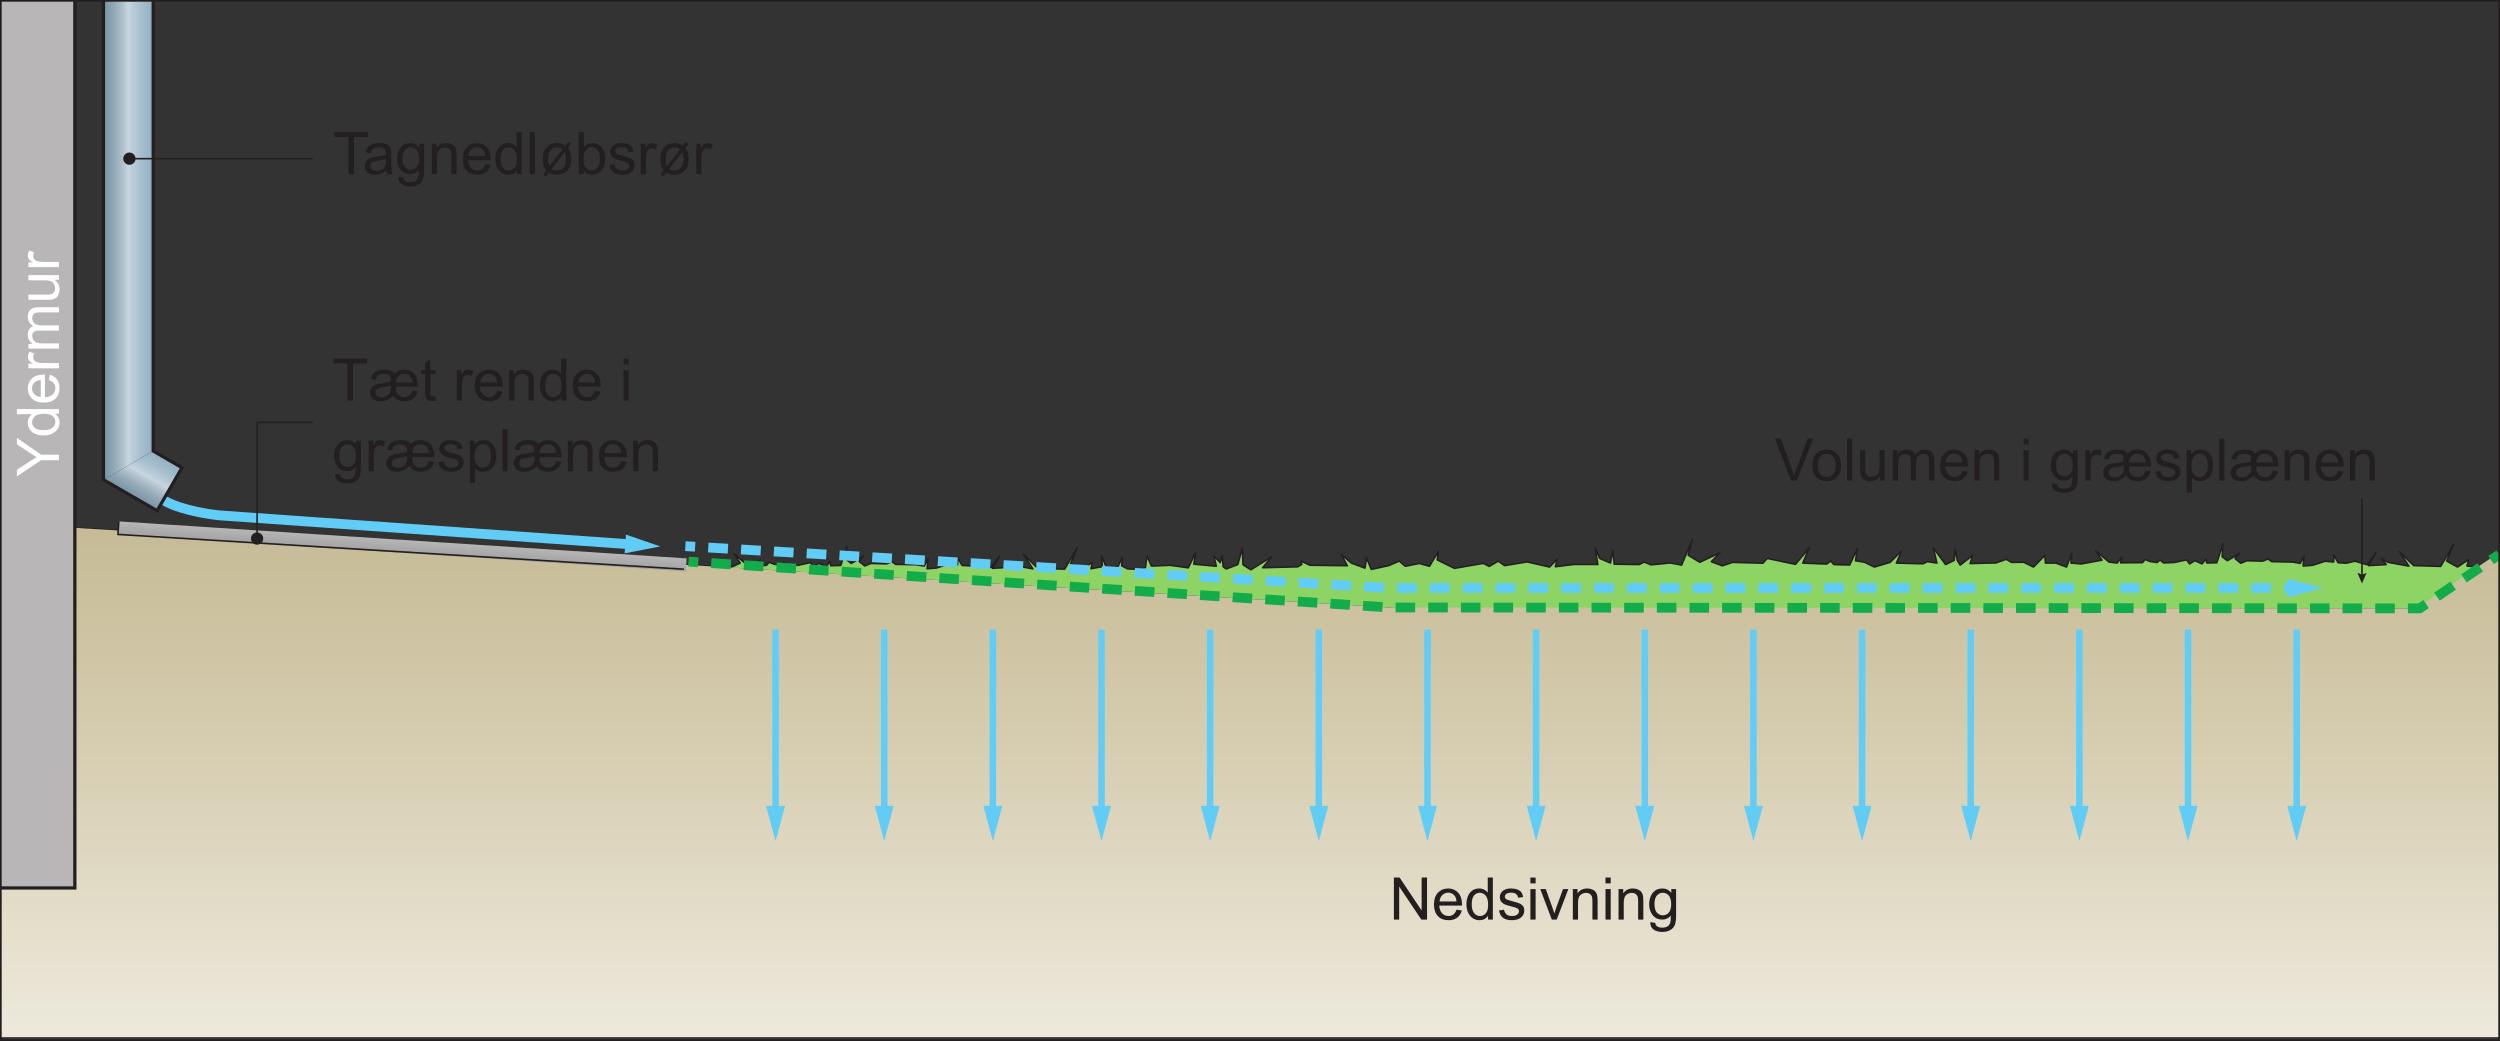
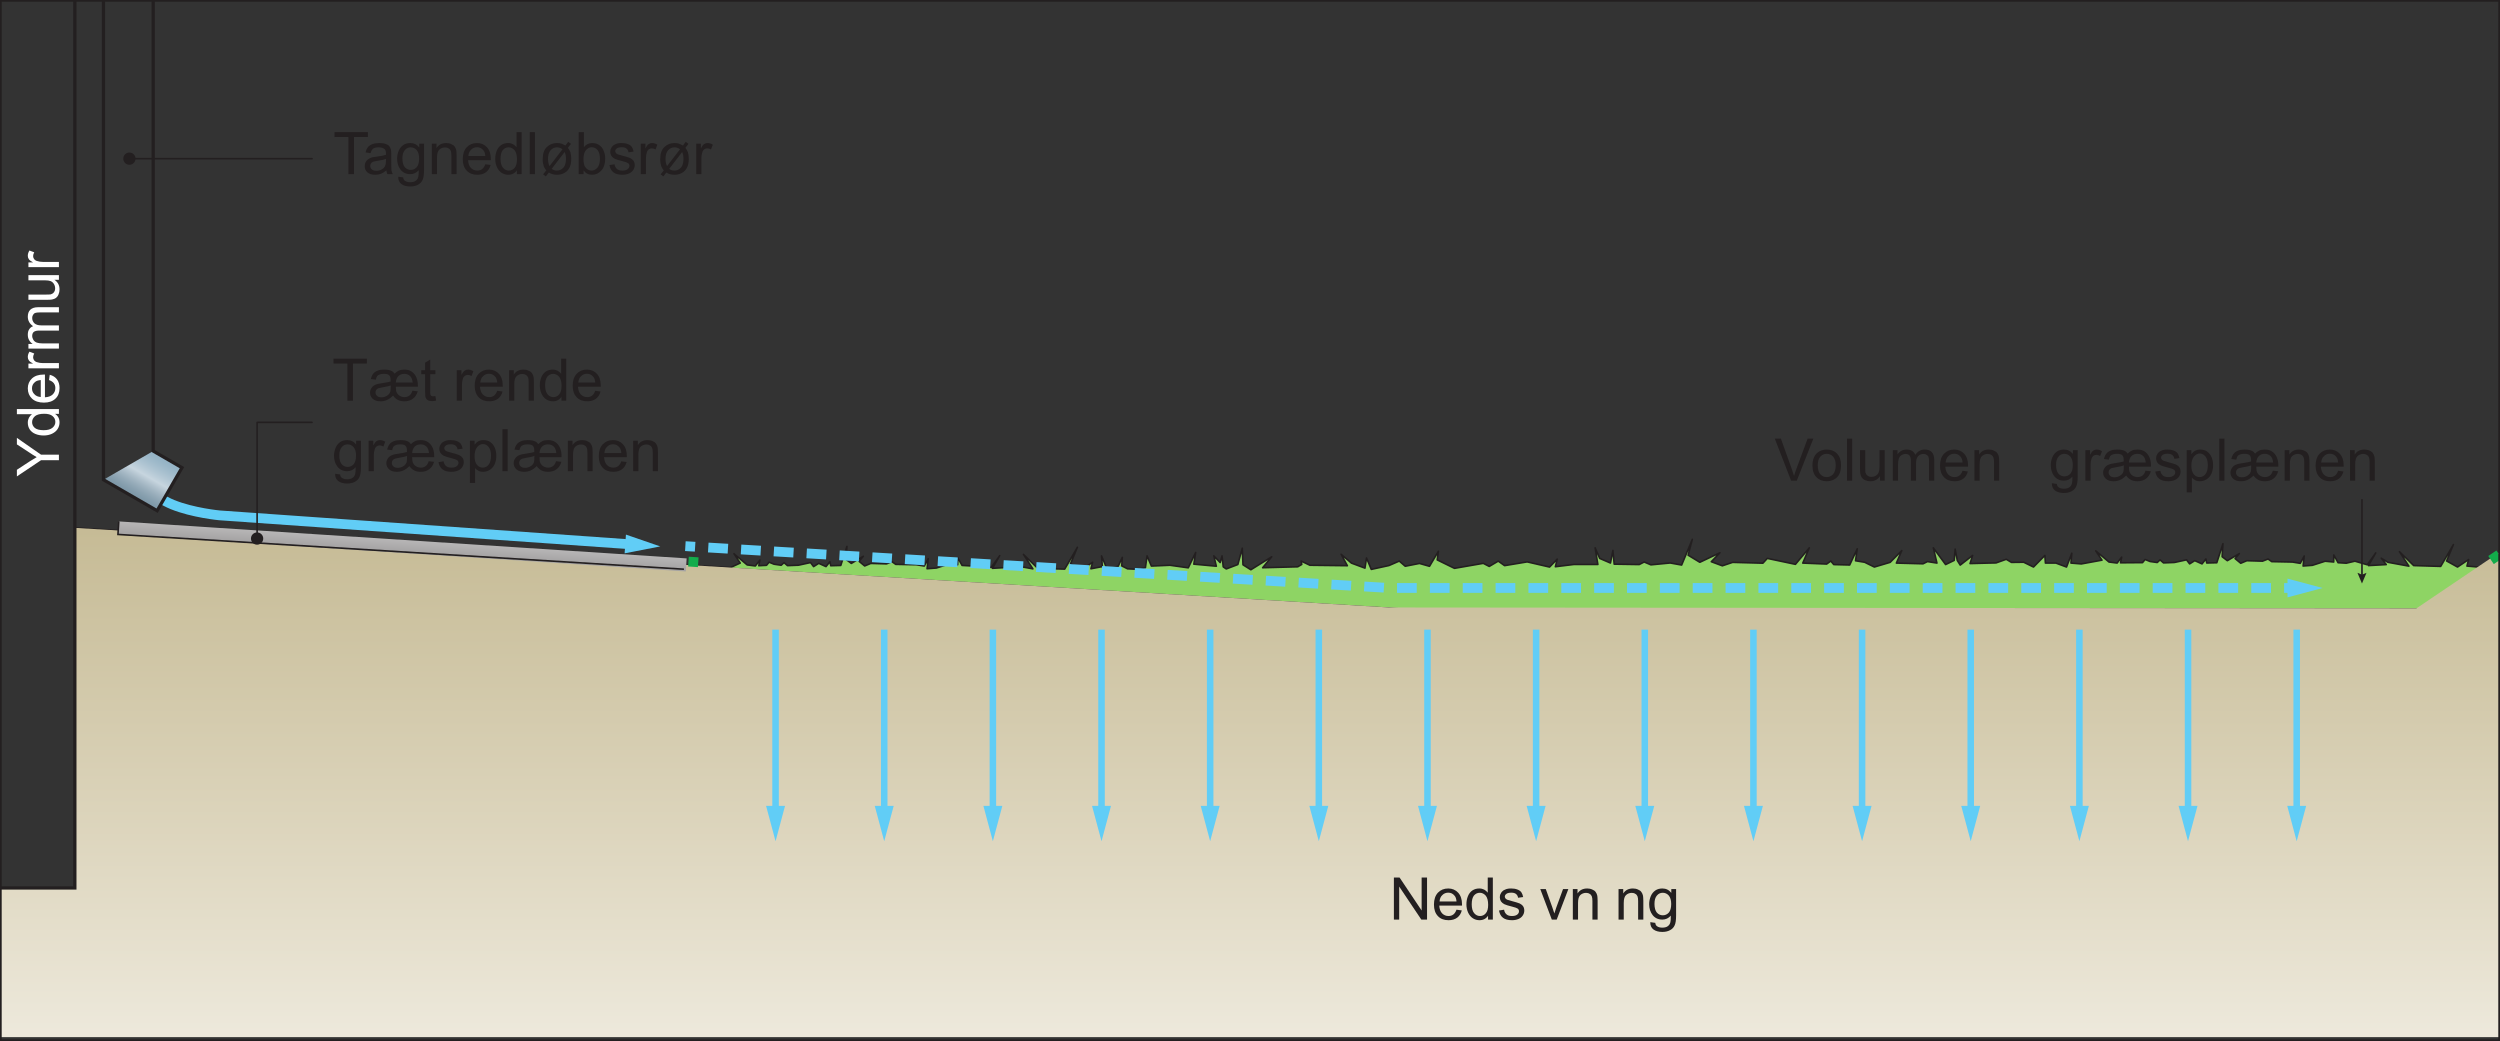
<svg xmlns="http://www.w3.org/2000/svg" xmlns:xlink="http://www.w3.org/1999/xlink" width="382.94pt" height="159.47pt" viewBox="0 0 382.94 159.47" version="1.1">
  <rect x="0" y="0" width="382.94" height="159.47" fill="#333333" stroke="none" />
  <defs>
    <g>
      <symbol overflow="visible" id="glyph0-0">
        <path style="stroke:none;" d="M 5.625 0 L 5.625 -5.625 L 1.125 -5.625 L 1.125 0 Z M 1.266 -5.484 L 5.484 -5.484 L 5.484 -0.141 L 1.266 -0.141 Z M 1.266 -5.484 " />
      </symbol>
      <symbol overflow="visible" id="glyph0-1">
        <path style="stroke:none;" d="M 3.406 0 L 5.938 -6.438 L 5.062 -6.438 L 3.328 -1.766 C 3.188 -1.406 3.078 -1.062 2.984 -0.719 C 2.875 -1.031 2.766 -1.391 2.641 -1.766 L 0.969 -6.438 L 0.031 -6.438 L 2.531 0 Z M 3.406 0 " />
      </symbol>
      <symbol overflow="visible" id="glyph0-2">
        <path style="stroke:none;" d="M 0.906 -0.531 C 1.312 -0.109 1.844 0.094 2.484 0.094 C 2.891 0.094 3.266 0 3.625 -0.188 C 3.953 -0.375 4.219 -0.641 4.406 -0.984 C 4.578 -1.328 4.672 -1.797 4.672 -2.406 C 4.672 -3.141 4.469 -3.719 4.062 -4.141 C 3.656 -4.562 3.125 -4.766 2.484 -4.766 C 1.906 -4.766 1.422 -4.594 1.016 -4.25 C 0.547 -3.828 0.297 -3.188 0.297 -2.344 C 0.297 -1.547 0.5 -0.938 0.906 -0.531 Z M 1.5 -3.672 C 1.766 -3.969 2.094 -4.109 2.484 -4.109 C 2.875 -4.109 3.203 -3.969 3.469 -3.672 C 3.719 -3.375 3.859 -2.938 3.859 -2.359 C 3.859 -1.75 3.719 -1.297 3.469 -1 C 3.203 -0.703 2.875 -0.547 2.484 -0.547 C 2.094 -0.547 1.766 -0.688 1.5 -0.984 C 1.234 -1.281 1.109 -1.734 1.109 -2.328 C 1.109 -2.922 1.234 -3.375 1.5 -3.672 Z M 1.5 -3.672 " />
      </symbol>
      <symbol overflow="visible" id="glyph0-3">
        <path style="stroke:none;" d="M 1.375 0 L 1.375 -6.438 L 0.578 -6.438 L 0.578 0 Z M 1.375 0 " />
      </symbol>
      <symbol overflow="visible" id="glyph0-4">
        <path style="stroke:none;" d="M 4.359 0 L 4.359 -4.672 L 3.562 -4.672 L 3.562 -2.172 C 3.562 -1.766 3.516 -1.469 3.438 -1.266 C 3.344 -1.047 3.203 -0.891 3 -0.766 C 2.797 -0.641 2.562 -0.578 2.328 -0.578 C 2.094 -0.578 1.891 -0.641 1.734 -0.766 C 1.578 -0.875 1.469 -1.047 1.406 -1.25 C 1.391 -1.391 1.375 -1.672 1.375 -2.094 L 1.375 -4.672 L 0.578 -4.672 L 0.578 -1.781 C 0.578 -1.438 0.594 -1.203 0.625 -1.047 C 0.672 -0.812 0.75 -0.609 0.859 -0.453 C 0.984 -0.297 1.156 -0.156 1.391 -0.062 C 1.641 0.047 1.891 0.094 2.172 0.094 C 2.797 0.094 3.281 -0.156 3.641 -0.688 L 3.641 0 Z M 4.359 0 " />
      </symbol>
      <symbol overflow="visible" id="glyph0-5">
        <path style="stroke:none;" d="M 1.391 0 L 1.391 -2.422 C 1.391 -2.844 1.438 -3.172 1.516 -3.391 C 1.609 -3.625 1.734 -3.781 1.922 -3.906 C 2.109 -4.016 2.328 -4.094 2.531 -4.094 C 2.828 -4.094 3.047 -4 3.172 -3.828 C 3.297 -3.641 3.359 -3.391 3.359 -3.031 L 3.359 0 L 4.156 0 L 4.156 -2.703 C 4.156 -3.188 4.266 -3.531 4.484 -3.766 C 4.703 -3.984 4.984 -4.094 5.297 -4.094 C 5.484 -4.094 5.641 -4.047 5.781 -3.953 C 5.906 -3.875 6.016 -3.766 6.062 -3.625 C 6.109 -3.484 6.141 -3.266 6.141 -2.938 L 6.141 0 L 6.938 0 L 6.938 -3.203 C 6.938 -3.734 6.797 -4.125 6.547 -4.391 C 6.297 -4.641 5.953 -4.766 5.484 -4.766 C 4.891 -4.766 4.406 -4.5 4.031 -3.953 C 3.938 -4.219 3.781 -4.406 3.562 -4.547 C 3.344 -4.703 3.062 -4.766 2.719 -4.766 C 2.406 -4.766 2.141 -4.703 1.891 -4.562 C 1.641 -4.422 1.453 -4.234 1.312 -4.016 L 1.312 -4.672 L 0.594 -4.672 L 0.594 0 Z M 1.391 0 " />
      </symbol>
      <symbol overflow="visible" id="glyph0-6">
        <path style="stroke:none;" d="M 3.297 -0.781 C 3.094 -0.625 2.844 -0.547 2.562 -0.547 C 2.156 -0.547 1.844 -0.688 1.578 -0.953 C 1.312 -1.234 1.172 -1.625 1.141 -2.141 L 4.625 -2.141 C 4.625 -2.219 4.625 -2.297 4.625 -2.344 C 4.625 -3.109 4.422 -3.703 4.031 -4.125 C 3.641 -4.547 3.125 -4.766 2.516 -4.766 C 1.859 -4.766 1.344 -4.547 0.938 -4.125 C 0.531 -3.688 0.328 -3.078 0.328 -2.297 C 0.328 -1.531 0.531 -0.953 0.938 -0.531 C 1.328 -0.109 1.875 0.094 2.562 0.094 C 3.094 0.094 3.531 -0.031 3.891 -0.297 C 4.234 -0.562 4.469 -0.922 4.594 -1.406 L 3.781 -1.516 C 3.656 -1.172 3.5 -0.938 3.297 -0.781 Z M 1.609 -3.75 C 1.844 -4 2.156 -4.125 2.516 -4.125 C 2.922 -4.125 3.234 -3.969 3.484 -3.656 C 3.656 -3.469 3.75 -3.172 3.781 -2.781 L 1.188 -2.781 C 1.219 -3.188 1.344 -3.516 1.609 -3.75 Z M 1.609 -3.75 " />
      </symbol>
      <symbol overflow="visible" id="glyph0-7">
        <path style="stroke:none;" d="M 1.391 0 L 1.391 -2.547 C 1.391 -3.156 1.516 -3.562 1.75 -3.766 C 2 -3.984 2.281 -4.094 2.625 -4.094 C 2.828 -4.094 3.016 -4.047 3.172 -3.938 C 3.328 -3.859 3.438 -3.719 3.5 -3.562 C 3.562 -3.406 3.594 -3.156 3.594 -2.828 L 3.594 0 L 4.391 0 L 4.391 -2.875 C 4.391 -3.234 4.359 -3.484 4.344 -3.641 C 4.297 -3.859 4.219 -4.062 4.094 -4.219 C 3.984 -4.391 3.797 -4.516 3.562 -4.609 C 3.328 -4.719 3.062 -4.766 2.797 -4.766 C 2.141 -4.766 1.641 -4.516 1.312 -4 L 1.312 -4.672 L 0.594 -4.672 L 0.594 0 Z M 1.391 0 " />
      </symbol>
      <symbol overflow="visible" id="glyph0-8">
        <path style="stroke:none;" d="" />
      </symbol>
      <symbol overflow="visible" id="glyph0-9">
-         <path style="stroke:none;" d="M 1.391 -5.547 L 1.391 -6.438 L 0.594 -6.438 L 0.594 -5.547 Z M 1.391 0 L 1.391 -4.672 L 0.594 -4.672 L 0.594 0 Z M 1.391 0 " />
-       </symbol>
+         </symbol>
      <symbol overflow="visible" id="glyph0-10">
        <path style="stroke:none;" d="M 0.938 1.516 C 1.281 1.766 1.734 1.891 2.297 1.891 C 2.766 1.891 3.156 1.797 3.469 1.625 C 3.797 1.453 4.031 1.219 4.172 0.906 C 4.328 0.609 4.406 0.094 4.406 -0.641 L 4.406 -4.672 L 3.672 -4.672 L 3.672 -4.094 C 3.312 -4.547 2.859 -4.766 2.297 -4.766 C 1.906 -4.766 1.531 -4.672 1.234 -4.469 C 0.922 -4.25 0.688 -3.969 0.531 -3.594 C 0.375 -3.219 0.281 -2.812 0.281 -2.359 C 0.281 -1.703 0.453 -1.156 0.812 -0.688 C 1.172 -0.234 1.672 0 2.297 0 C 2.812 0 3.25 -0.203 3.594 -0.609 C 3.594 -0.094 3.578 0.25 3.531 0.391 C 3.469 0.672 3.344 0.859 3.125 1.016 C 2.938 1.156 2.656 1.234 2.281 1.234 C 1.938 1.234 1.672 1.156 1.484 1.016 C 1.328 0.906 1.234 0.734 1.219 0.5 L 0.453 0.391 C 0.438 0.891 0.609 1.266 0.938 1.516 Z M 1.469 -3.688 C 1.703 -3.969 2 -4.109 2.359 -4.109 C 2.719 -4.109 3.031 -3.969 3.281 -3.688 C 3.531 -3.391 3.656 -2.969 3.656 -2.391 C 3.656 -1.797 3.531 -1.359 3.297 -1.078 C 3.047 -0.797 2.734 -0.656 2.375 -0.656 C 2 -0.656 1.703 -0.797 1.453 -1.078 C 1.219 -1.359 1.094 -1.812 1.094 -2.406 C 1.094 -2.984 1.219 -3.406 1.469 -3.688 Z M 1.469 -3.688 " />
      </symbol>
      <symbol overflow="visible" id="glyph0-11">
        <path style="stroke:none;" d="M 1.375 0 L 1.375 -2.438 C 1.375 -2.766 1.422 -3.078 1.516 -3.359 C 1.562 -3.547 1.672 -3.688 1.797 -3.797 C 1.938 -3.891 2.094 -3.953 2.266 -3.953 C 2.453 -3.953 2.641 -3.891 2.844 -3.781 L 3.125 -4.516 C 2.844 -4.688 2.578 -4.766 2.312 -4.766 C 2.125 -4.766 1.953 -4.719 1.797 -4.609 C 1.641 -4.516 1.469 -4.281 1.297 -3.953 L 1.297 -4.672 L 0.578 -4.672 L 0.578 0 Z M 1.375 0 " />
      </symbol>
      <symbol overflow="visible" id="glyph0-12">
        <path style="stroke:none;" d="M 6.781 -1.531 C 6.703 -1.219 6.562 -0.984 6.359 -0.812 C 6.141 -0.641 5.891 -0.547 5.594 -0.547 C 5.328 -0.547 5.094 -0.609 4.875 -0.734 C 4.656 -0.859 4.5 -1.031 4.406 -1.219 C 4.297 -1.406 4.25 -1.703 4.25 -2.141 L 7.625 -2.141 C 7.625 -2.266 7.625 -2.344 7.625 -2.406 C 7.625 -2.766 7.562 -3.141 7.422 -3.516 C 7.266 -3.891 7.047 -4.188 6.734 -4.422 C 6.422 -4.656 6.031 -4.766 5.562 -4.766 C 5.219 -4.766 4.938 -4.719 4.703 -4.609 C 4.469 -4.5 4.25 -4.344 4.062 -4.141 C 3.938 -4.328 3.797 -4.469 3.625 -4.547 C 3.328 -4.703 2.938 -4.766 2.453 -4.766 C 2.062 -4.766 1.734 -4.719 1.438 -4.594 C 1.156 -4.484 0.922 -4.328 0.781 -4.125 C 0.625 -3.922 0.5 -3.656 0.422 -3.312 L 1.188 -3.219 C 1.234 -3.469 1.312 -3.641 1.391 -3.766 C 1.469 -3.875 1.609 -3.953 1.781 -4.016 C 1.969 -4.094 2.172 -4.109 2.438 -4.109 C 2.812 -4.109 3.078 -4.047 3.234 -3.891 C 3.391 -3.75 3.453 -3.484 3.453 -3.109 C 3.453 -3.062 3.453 -3 3.453 -2.938 C 3.156 -2.859 2.797 -2.781 2.344 -2.719 C 1.797 -2.641 1.375 -2.562 1.109 -2.438 C 0.859 -2.328 0.656 -2.156 0.516 -1.938 C 0.375 -1.719 0.297 -1.484 0.297 -1.234 C 0.297 -0.859 0.438 -0.547 0.719 -0.281 C 1 -0.031 1.391 0.094 1.891 0.094 C 2.25 0.094 2.578 0.031 2.891 -0.109 C 3.219 -0.25 3.516 -0.469 3.828 -0.781 C 4.047 -0.469 4.297 -0.25 4.578 -0.109 C 4.859 0.031 5.188 0.094 5.562 0.094 C 6.078 0.094 6.516 -0.031 6.859 -0.297 C 7.219 -0.562 7.469 -0.938 7.609 -1.438 Z M 4.641 -3.766 C 4.875 -4 5.188 -4.109 5.547 -4.109 C 5.906 -4.109 6.203 -4 6.422 -3.781 C 6.656 -3.578 6.781 -3.234 6.828 -2.781 L 4.25 -2.781 C 4.281 -3.203 4.406 -3.531 4.641 -3.766 Z M 3.406 -1.391 C 3.328 -1.141 3.172 -0.938 2.922 -0.781 C 2.672 -0.609 2.375 -0.516 2.047 -0.516 C 1.75 -0.516 1.516 -0.594 1.375 -0.734 C 1.219 -0.875 1.141 -1.047 1.141 -1.266 C 1.141 -1.469 1.219 -1.656 1.391 -1.797 C 1.516 -1.906 1.75 -1.969 2.062 -2.016 C 2.766 -2.141 3.234 -2.234 3.469 -2.344 C 3.469 -1.859 3.453 -1.547 3.406 -1.391 Z M 3.406 -1.391 " />
      </symbol>
      <symbol overflow="visible" id="glyph0-13">
        <path style="stroke:none;" d="M 0.891 -0.281 C 1.203 -0.031 1.672 0.094 2.281 0.094 C 2.641 0.094 2.969 0.031 3.266 -0.094 C 3.562 -0.219 3.766 -0.391 3.922 -0.625 C 4.078 -0.859 4.156 -1.109 4.156 -1.375 C 4.156 -1.641 4.094 -1.875 3.969 -2.047 C 3.844 -2.234 3.656 -2.359 3.453 -2.469 C 3.219 -2.562 2.828 -2.688 2.281 -2.828 C 1.891 -2.938 1.656 -3 1.578 -3.031 C 1.438 -3.094 1.344 -3.156 1.281 -3.234 C 1.219 -3.328 1.172 -3.422 1.172 -3.516 C 1.172 -3.688 1.266 -3.828 1.406 -3.938 C 1.562 -4.062 1.828 -4.125 2.188 -4.125 C 2.5 -4.125 2.734 -4.047 2.891 -3.922 C 3.062 -3.781 3.172 -3.594 3.203 -3.344 L 3.984 -3.453 C 3.922 -3.766 3.828 -4 3.703 -4.188 C 3.578 -4.359 3.359 -4.516 3.094 -4.609 C 2.812 -4.719 2.5 -4.766 2.141 -4.766 C 1.891 -4.766 1.656 -4.75 1.453 -4.688 C 1.234 -4.609 1.078 -4.531 0.938 -4.453 C 0.781 -4.328 0.641 -4.188 0.562 -4 C 0.453 -3.828 0.406 -3.641 0.406 -3.422 C 0.406 -3.203 0.469 -2.984 0.578 -2.797 C 0.703 -2.625 0.875 -2.469 1.094 -2.359 C 1.328 -2.25 1.719 -2.125 2.297 -1.984 C 2.734 -1.875 3 -1.781 3.109 -1.703 C 3.266 -1.609 3.344 -1.469 3.344 -1.281 C 3.344 -1.094 3.266 -0.922 3.094 -0.781 C 2.906 -0.625 2.641 -0.547 2.281 -0.547 C 1.906 -0.547 1.625 -0.625 1.438 -0.797 C 1.234 -0.969 1.109 -1.203 1.062 -1.516 L 0.281 -1.391 C 0.375 -0.906 0.562 -0.531 0.891 -0.281 Z M 0.891 -0.281 " />
      </symbol>
      <symbol overflow="visible" id="glyph0-14">
        <path style="stroke:none;" d="M 1.391 1.797 L 1.391 -0.484 C 1.516 -0.312 1.688 -0.188 1.906 -0.062 C 2.109 0.047 2.344 0.094 2.609 0.094 C 2.969 0.094 3.312 0 3.641 -0.203 C 3.969 -0.406 4.219 -0.703 4.391 -1.078 C 4.547 -1.469 4.641 -1.891 4.641 -2.359 C 4.641 -2.812 4.562 -3.219 4.406 -3.594 C 4.25 -3.969 4.016 -4.25 3.719 -4.469 C 3.422 -4.672 3.062 -4.766 2.656 -4.766 C 2.359 -4.766 2.109 -4.703 1.891 -4.594 C 1.672 -4.469 1.484 -4.297 1.312 -4.062 L 1.312 -4.672 L 0.594 -4.672 L 0.594 1.797 Z M 1.703 -3.688 C 1.969 -4 2.266 -4.156 2.594 -4.156 C 2.938 -4.156 3.219 -4 3.469 -3.703 C 3.703 -3.406 3.828 -2.969 3.828 -2.375 C 3.828 -1.75 3.703 -1.281 3.453 -0.984 C 3.219 -0.688 2.906 -0.547 2.562 -0.547 C 2.219 -0.547 1.922 -0.688 1.672 -0.984 C 1.438 -1.266 1.312 -1.703 1.312 -2.297 C 1.312 -2.906 1.438 -3.359 1.703 -3.688 Z M 1.703 -3.688 " />
      </symbol>
      <symbol overflow="visible" id="glyph0-15">
        <path style="stroke:none;" d="M 1.5 0 L 1.5 -5.062 L 4.891 0 L 5.766 0 L 5.766 -6.438 L 4.938 -6.438 L 4.938 -1.391 L 1.562 -6.438 L 0.688 -6.438 L 0.688 0 Z M 1.5 0 " />
      </symbol>
      <symbol overflow="visible" id="glyph0-16">
        <path style="stroke:none;" d="M 4.344 0 L 4.344 -6.438 L 3.562 -6.438 L 3.562 -4.125 C 3.422 -4.312 3.234 -4.469 3.016 -4.594 C 2.797 -4.703 2.547 -4.766 2.266 -4.766 C 1.875 -4.766 1.531 -4.672 1.219 -4.469 C 0.922 -4.266 0.688 -3.984 0.531 -3.594 C 0.375 -3.219 0.297 -2.797 0.297 -2.328 C 0.297 -1.859 0.391 -1.438 0.562 -1.062 C 0.734 -0.703 0.969 -0.406 1.281 -0.203 C 1.594 0 1.938 0.094 2.297 0.094 C 2.875 0.094 3.312 -0.141 3.609 -0.594 L 3.609 0 Z M 1.453 -3.688 C 1.703 -3.969 1.984 -4.109 2.344 -4.109 C 2.703 -4.109 3 -3.953 3.266 -3.656 C 3.5 -3.359 3.625 -2.891 3.625 -2.266 C 3.625 -1.688 3.516 -1.25 3.266 -0.969 C 3.031 -0.688 2.734 -0.547 2.375 -0.547 C 2.031 -0.547 1.734 -0.688 1.484 -0.984 C 1.234 -1.281 1.109 -1.734 1.109 -2.328 C 1.109 -2.938 1.219 -3.391 1.453 -3.688 Z M 1.453 -3.688 " />
      </symbol>
      <symbol overflow="visible" id="glyph0-17">
        <path style="stroke:none;" d="M 2.625 0 L 4.406 -4.672 L 3.594 -4.672 L 2.547 -1.812 C 2.422 -1.469 2.328 -1.172 2.266 -0.938 C 2.156 -1.266 2.062 -1.578 1.953 -1.875 L 0.953 -4.672 L 0.109 -4.672 L 1.875 0 Z M 2.625 0 " />
      </symbol>
      <symbol overflow="visible" id="glyph0-18">
        <path style="stroke:none;" d="M 3.188 0 L 3.188 -5.688 L 5.312 -5.688 L 5.312 -6.438 L 0.203 -6.438 L 0.203 -5.688 L 2.328 -5.688 L 2.328 0 Z M 3.188 0 " />
      </symbol>
      <symbol overflow="visible" id="glyph0-19">
        <path style="stroke:none;" d="M 3.797 0 L 4.625 0 C 4.531 -0.188 4.469 -0.375 4.422 -0.562 C 4.406 -0.75 4.391 -1.219 4.391 -1.953 L 4.391 -3 C 4.391 -3.359 4.375 -3.594 4.344 -3.734 C 4.297 -3.953 4.219 -4.125 4.094 -4.281 C 3.984 -4.422 3.797 -4.531 3.547 -4.625 C 3.297 -4.719 2.969 -4.766 2.578 -4.766 C 2.172 -4.766 1.812 -4.719 1.516 -4.609 C 1.203 -4.484 0.969 -4.344 0.812 -4.125 C 0.641 -3.938 0.531 -3.656 0.453 -3.328 L 1.234 -3.219 C 1.312 -3.562 1.453 -3.781 1.625 -3.922 C 1.812 -4.047 2.078 -4.109 2.453 -4.109 C 2.859 -4.109 3.156 -4.016 3.359 -3.844 C 3.516 -3.719 3.578 -3.484 3.578 -3.172 C 3.578 -3.141 3.578 -3.062 3.578 -2.969 C 3.281 -2.859 2.812 -2.766 2.156 -2.688 C 1.859 -2.656 1.625 -2.609 1.453 -2.578 C 1.25 -2.516 1.062 -2.438 0.891 -2.312 C 0.719 -2.203 0.578 -2.047 0.484 -1.859 C 0.375 -1.672 0.328 -1.453 0.328 -1.234 C 0.328 -0.844 0.453 -0.516 0.734 -0.281 C 1.016 -0.031 1.406 0.094 1.922 0.094 C 2.234 0.094 2.531 0.047 2.797 -0.047 C 3.062 -0.156 3.344 -0.328 3.641 -0.578 C 3.672 -0.359 3.719 -0.172 3.797 0 Z M 3.578 -2.047 C 3.578 -1.703 3.531 -1.438 3.453 -1.266 C 3.344 -1.031 3.172 -0.859 2.922 -0.719 C 2.688 -0.578 2.422 -0.516 2.109 -0.516 C 1.797 -0.516 1.562 -0.594 1.406 -0.734 C 1.25 -0.875 1.172 -1.047 1.172 -1.266 C 1.172 -1.391 1.203 -1.516 1.281 -1.625 C 1.344 -1.75 1.453 -1.828 1.594 -1.891 C 1.734 -1.938 1.969 -2 2.281 -2.047 C 2.859 -2.125 3.297 -2.219 3.578 -2.344 Z M 3.578 -2.047 " />
      </symbol>
      <symbol overflow="visible" id="glyph0-20">
        <path style="stroke:none;" d="M 3.391 -4.688 C 3.188 -4.75 2.969 -4.766 2.734 -4.766 C 2.156 -4.766 1.641 -4.578 1.219 -4.172 C 0.781 -3.781 0.562 -3.156 0.562 -2.266 C 0.562 -1.859 0.625 -1.5 0.734 -1.172 C 0.812 -0.984 0.938 -0.781 1.109 -0.578 L 0.625 0.031 L 1.047 0.344 L 1.5 -0.25 C 1.859 -0.016 2.281 0.094 2.75 0.094 C 3.312 0.094 3.797 -0.062 4.188 -0.391 C 4.688 -0.812 4.938 -1.453 4.938 -2.328 C 4.938 -2.719 4.891 -3.062 4.812 -3.344 C 4.734 -3.562 4.609 -3.781 4.422 -4.031 L 4.891 -4.641 L 4.469 -4.953 L 4.047 -4.391 C 3.812 -4.516 3.594 -4.609 3.391 -4.688 Z M 1.609 -1.234 C 1.453 -1.531 1.375 -1.891 1.375 -2.328 C 1.375 -2.922 1.516 -3.359 1.766 -3.656 C 2.031 -3.953 2.359 -4.109 2.75 -4.109 C 3.047 -4.109 3.328 -4.016 3.594 -3.812 Z M 4.078 -2.922 C 4.109 -2.75 4.125 -2.562 4.125 -2.344 C 4.125 -1.75 4 -1.297 3.734 -1 C 3.469 -0.703 3.125 -0.547 2.719 -0.547 C 2.438 -0.547 2.172 -0.641 1.938 -0.812 L 3.922 -3.391 C 4 -3.188 4.062 -3.047 4.078 -2.922 Z M 4.078 -2.922 " />
      </symbol>
      <symbol overflow="visible" id="glyph0-21">
        <path style="stroke:none;" d="M 1.328 -0.578 C 1.641 -0.125 2.062 0.094 2.625 0.094 C 3.172 0.094 3.641 -0.109 4.047 -0.562 C 4.438 -0.984 4.641 -1.609 4.641 -2.406 C 4.641 -2.75 4.594 -3.062 4.484 -3.359 C 4.406 -3.641 4.281 -3.891 4.109 -4.109 C 3.938 -4.312 3.719 -4.484 3.469 -4.594 C 3.219 -4.719 2.938 -4.766 2.656 -4.766 C 2.141 -4.766 1.703 -4.562 1.375 -4.141 L 1.375 -6.438 L 0.578 -6.438 L 0.578 0 L 1.328 0 Z M 1.688 -3.672 C 1.938 -3.969 2.234 -4.125 2.578 -4.125 C 2.922 -4.125 3.219 -3.984 3.469 -3.688 C 3.703 -3.406 3.828 -2.953 3.828 -2.344 C 3.828 -1.75 3.703 -1.297 3.453 -1 C 3.188 -0.703 2.891 -0.547 2.562 -0.547 C 2.125 -0.547 1.797 -0.75 1.531 -1.156 C 1.391 -1.406 1.312 -1.812 1.312 -2.359 C 1.312 -2.938 1.438 -3.375 1.688 -3.672 Z M 1.688 -3.672 " />
      </symbol>
      <symbol overflow="visible" id="glyph0-22">
        <path style="stroke:none;" d="M 1.969 -0.672 C 1.859 -0.672 1.766 -0.688 1.703 -0.734 C 1.641 -0.781 1.594 -0.812 1.562 -0.891 C 1.531 -0.953 1.516 -1.094 1.516 -1.328 L 1.516 -4.062 L 2.312 -4.062 L 2.312 -4.672 L 1.516 -4.672 L 1.516 -6.297 L 0.734 -5.828 L 0.734 -4.672 L 0.141 -4.672 L 0.141 -4.062 L 0.734 -4.062 L 0.734 -1.375 C 0.734 -0.891 0.766 -0.578 0.828 -0.438 C 0.891 -0.281 1 -0.156 1.156 -0.078 C 1.312 0.016 1.531 0.062 1.828 0.062 C 2 0.062 2.203 0.031 2.422 -0.016 L 2.312 -0.703 C 2.172 -0.688 2.047 -0.672 1.969 -0.672 Z M 1.969 -0.672 " />
      </symbol>
      <symbol overflow="visible" id="glyph1-0">
        <path style="stroke:none;" d="M 0 -5.625 L -5.625 -5.625 L -5.625 -1.125 L 0 -1.125 Z M -5.484 -1.266 L -5.484 -5.484 L -0.141 -5.484 L -0.141 -1.266 Z M -5.484 -1.266 " />
      </symbol>
      <symbol overflow="visible" id="glyph1-1">
        <path style="stroke:none;" d="M 0 -3.359 L -2.734 -3.359 L -6.438 -5.938 L -6.438 -4.938 L -4.547 -3.703 C -4.125 -3.422 -3.75 -3.172 -3.406 -2.984 C -3.766 -2.781 -4.125 -2.562 -4.484 -2.328 L -6.438 -1.047 L -6.438 -0.031 L -2.734 -2.516 L 0 -2.516 Z M 0 -3.359 " />
      </symbol>
      <symbol overflow="visible" id="glyph1-2">
        <path style="stroke:none;" d="M 0 -4.344 L -6.438 -4.344 L -6.438 -3.562 L -4.125 -3.562 C -4.312 -3.422 -4.469 -3.234 -4.594 -3.016 C -4.703 -2.797 -4.766 -2.547 -4.766 -2.266 C -4.766 -1.875 -4.672 -1.531 -4.469 -1.219 C -4.266 -0.922 -3.984 -0.688 -3.594 -0.531 C -3.219 -0.375 -2.797 -0.297 -2.328 -0.297 C -1.859 -0.297 -1.438 -0.391 -1.062 -0.562 C -0.703 -0.734 -0.406 -0.969 -0.203 -1.281 C 0 -1.594 0.094 -1.938 0.094 -2.297 C 0.094 -2.875 -0.141 -3.312 -0.594 -3.609 L 0 -3.609 Z M -3.688 -1.453 C -3.969 -1.703 -4.109 -1.984 -4.109 -2.344 C -4.109 -2.703 -3.953 -3 -3.656 -3.266 C -3.359 -3.5 -2.891 -3.625 -2.266 -3.625 C -1.688 -3.625 -1.25 -3.516 -0.969 -3.266 C -0.688 -3.031 -0.547 -2.734 -0.547 -2.375 C -0.547 -2.031 -0.688 -1.734 -0.984 -1.484 C -1.281 -1.234 -1.734 -1.109 -2.328 -1.109 C -2.938 -1.109 -3.391 -1.219 -3.688 -1.453 Z M -3.688 -1.453 " />
      </symbol>
      <symbol overflow="visible" id="glyph1-3">
        <path style="stroke:none;" d="M -0.781 -3.297 C -0.625 -3.094 -0.547 -2.844 -0.547 -2.562 C -0.547 -2.156 -0.688 -1.844 -0.953 -1.578 C -1.234 -1.312 -1.625 -1.172 -2.141 -1.141 L -2.141 -4.625 C -2.219 -4.625 -2.297 -4.625 -2.344 -4.625 C -3.109 -4.625 -3.703 -4.422 -4.125 -4.031 C -4.547 -3.641 -4.766 -3.125 -4.766 -2.516 C -4.766 -1.859 -4.547 -1.344 -4.125 -0.938 C -3.688 -0.531 -3.078 -0.328 -2.297 -0.328 C -1.531 -0.328 -0.953 -0.531 -0.531 -0.938 C -0.109 -1.328 0.094 -1.875 0.094 -2.562 C 0.094 -3.094 -0.031 -3.531 -0.297 -3.891 C -0.562 -4.234 -0.922 -4.469 -1.406 -4.594 L -1.516 -3.781 C -1.172 -3.656 -0.938 -3.5 -0.781 -3.297 Z M -3.75 -1.609 C -4 -1.844 -4.125 -2.156 -4.125 -2.516 C -4.125 -2.922 -3.969 -3.234 -3.656 -3.484 C -3.469 -3.656 -3.172 -3.75 -2.781 -3.781 L -2.781 -1.188 C -3.188 -1.219 -3.516 -1.344 -3.75 -1.609 Z M -3.75 -1.609 " />
      </symbol>
      <symbol overflow="visible" id="glyph1-4">
        <path style="stroke:none;" d="M 0 -1.375 L -2.438 -1.375 C -2.766 -1.375 -3.078 -1.422 -3.359 -1.516 C -3.547 -1.562 -3.688 -1.672 -3.797 -1.797 C -3.891 -1.938 -3.953 -2.094 -3.953 -2.266 C -3.953 -2.453 -3.891 -2.641 -3.781 -2.844 L -4.516 -3.125 C -4.688 -2.844 -4.766 -2.578 -4.766 -2.312 C -4.766 -2.125 -4.719 -1.953 -4.609 -1.797 C -4.516 -1.641 -4.281 -1.469 -3.953 -1.297 L -4.672 -1.297 L -4.672 -0.578 L 0 -0.578 Z M 0 -1.375 " />
      </symbol>
      <symbol overflow="visible" id="glyph1-5">
        <path style="stroke:none;" d="M 0 -1.391 L -2.422 -1.391 C -2.844 -1.391 -3.172 -1.438 -3.391 -1.516 C -3.625 -1.609 -3.781 -1.734 -3.906 -1.922 C -4.016 -2.109 -4.094 -2.328 -4.094 -2.531 C -4.094 -2.828 -4 -3.047 -3.828 -3.172 C -3.641 -3.297 -3.391 -3.359 -3.031 -3.359 L 0 -3.359 L 0 -4.156 L -2.703 -4.156 C -3.188 -4.156 -3.531 -4.266 -3.766 -4.484 C -3.984 -4.703 -4.094 -4.984 -4.094 -5.297 C -4.094 -5.484 -4.047 -5.641 -3.953 -5.781 C -3.875 -5.906 -3.766 -6.016 -3.625 -6.062 C -3.484 -6.109 -3.266 -6.141 -2.938 -6.141 L 0 -6.141 L 0 -6.938 L -3.203 -6.938 C -3.734 -6.938 -4.125 -6.797 -4.391 -6.547 C -4.641 -6.297 -4.766 -5.953 -4.766 -5.484 C -4.766 -4.891 -4.5 -4.406 -3.953 -4.031 C -4.219 -3.938 -4.406 -3.781 -4.547 -3.562 C -4.703 -3.344 -4.766 -3.062 -4.766 -2.719 C -4.766 -2.406 -4.703 -2.141 -4.562 -1.891 C -4.422 -1.641 -4.234 -1.453 -4.016 -1.312 L -4.672 -1.312 L -4.672 -0.594 L 0 -0.594 Z M 0 -1.391 " />
      </symbol>
      <symbol overflow="visible" id="glyph1-6">
        <path style="stroke:none;" d="M 0 -4.359 L -4.672 -4.359 L -4.672 -3.562 L -2.172 -3.562 C -1.766 -3.562 -1.469 -3.516 -1.266 -3.438 C -1.047 -3.344 -0.891 -3.203 -0.766 -3 C -0.641 -2.797 -0.578 -2.562 -0.578 -2.328 C -0.578 -2.094 -0.641 -1.891 -0.766 -1.734 C -0.875 -1.578 -1.047 -1.469 -1.25 -1.406 C -1.391 -1.391 -1.672 -1.375 -2.094 -1.375 L -4.672 -1.375 L -4.672 -0.578 L -1.781 -0.578 C -1.438 -0.578 -1.203 -0.594 -1.047 -0.625 C -0.812 -0.672 -0.609 -0.75 -0.453 -0.859 C -0.297 -0.984 -0.156 -1.156 -0.062 -1.391 C 0.047 -1.641 0.094 -1.891 0.094 -2.172 C 0.094 -2.797 -0.156 -3.281 -0.688 -3.641 L 0 -3.641 Z M 0 -4.359 " />
      </symbol>
    </g>
    <clipPath id="clip1">
      <path d="M 0.129 51 L 118 51 L 118 105 L 0.129 105 Z M 0.129 51 " />
    </clipPath>
    <clipPath id="clip2">
-       <path d="M 15.801 0.129 L 23.5 0.129 L 23.5 69.172 L 15.801 69.172 Z M 15.801 69.172 L 23.398 69.172 L 23.398 69.27 L 15.801 69.27 Z M 15.801 69.27 L 23.199 69.27 L 23.199 69.371 L 15.801 69.371 Z M 15.801 69.371 L 23 69.371 L 23 69.469 L 15.801 69.469 Z M 15.801 69.469 L 22.898 69.469 L 22.898 69.57 L 15.801 69.57 Z M 15.801 69.57 L 22.699 69.57 L 22.699 69.672 L 15.801 69.672 Z M 15.801 69.672 L 22.5 69.672 L 22.5 69.77 L 15.801 69.77 Z M 15.801 69.77 L 22.301 69.77 L 22.301 69.871 L 15.801 69.871 Z M 15.801 69.871 L 22.199 69.871 L 22.199 69.969 L 15.801 69.969 Z M 15.801 69.969 L 22 69.969 L 22 70.07 L 15.801 70.07 Z M 15.801 70.07 L 21.801 70.07 L 21.801 70.172 L 15.801 70.172 Z M 15.801 70.172 L 21.602 70.172 L 21.602 70.27 L 15.801 70.27 Z M 15.801 70.27 L 21.5 70.27 L 21.5 70.371 L 15.801 70.371 Z M 15.801 70.371 L 21.301 70.371 L 21.301 70.469 L 15.801 70.469 Z M 15.801 70.469 L 21.102 70.469 L 21.102 70.57 L 15.801 70.57 Z M 15.801 70.57 L 21 70.57 L 21 70.672 L 15.801 70.672 Z M 15.801 70.672 L 20.801 70.672 L 20.801 70.77 L 15.801 70.77 Z M 15.801 70.77 L 20.602 70.77 L 20.602 70.871 L 15.801 70.871 Z M 15.801 70.871 L 20.398 70.871 L 20.398 70.969 L 15.801 70.969 Z M 15.801 70.969 L 20.301 70.969 L 20.301 71.07 L 15.801 71.07 Z M 15.801 71.07 L 20.102 71.07 L 20.102 71.172 L 15.801 71.172 Z M 15.801 71.172 L 19.898 71.172 L 19.898 71.27 L 15.801 71.27 Z M 15.801 71.27 L 19.699 71.27 L 19.699 71.371 L 15.801 71.371 Z M 15.801 71.371 L 19.602 71.371 L 19.602 71.469 L 15.801 71.469 Z M 15.801 71.469 L 19.398 71.469 L 19.398 71.57 L 15.801 71.57 Z M 15.801 71.57 L 19.199 71.57 L 19.199 71.672 L 15.801 71.672 Z M 15.801 71.672 L 19 71.672 L 19 71.77 L 15.801 71.77 Z M 15.801 71.77 L 18.898 71.77 L 18.898 71.871 L 15.801 71.871 Z M 15.801 71.871 L 18.699 71.871 L 18.699 71.969 L 15.801 71.969 Z M 15.801 71.969 L 18.5 71.969 L 18.5 72.07 L 15.801 72.07 Z M 15.801 72.07 L 18.398 72.07 L 18.398 72.172 L 15.801 72.172 Z M 15.801 72.172 L 18.199 72.172 L 18.199 72.27 L 15.801 72.27 Z M 15.801 72.27 L 18 72.27 L 18 72.371 L 15.801 72.371 Z M 15.801 72.371 L 17.801 72.371 L 17.801 72.469 L 15.801 72.469 Z M 15.801 72.469 L 17.699 72.469 L 17.699 72.57 L 15.801 72.57 Z M 15.801 72.57 L 17.5 72.57 L 17.5 72.672 L 15.801 72.672 Z M 15.801 72.672 L 17.301 72.672 L 17.301 72.77 L 15.801 72.77 Z M 15.801 72.77 L 17.102 72.77 L 17.102 72.871 L 15.801 72.871 Z M 15.801 72.871 L 17 72.871 L 17 72.969 L 15.801 72.969 Z M 15.801 72.969 L 16.801 72.969 L 16.801 73.07 L 15.801 73.07 Z M 15.801 73.07 L 16.602 73.07 L 16.602 73.172 L 15.801 73.172 Z M 15.801 73.172 L 16.398 73.172 L 16.398 73.27 L 15.801 73.27 Z M 15.801 73.27 L 16.301 73.27 L 16.301 73.371 L 15.801 73.371 Z M 15.801 73.371 L 16.102 73.371 L 16.102 73.469 L 15.801 73.469 Z M 15.801 73.469 L 15.898 73.469 L 15.898 73.57 L 15.801 73.57 Z M 15.801 73.469 " />
-     </clipPath>
+       </clipPath>
    <clipPath id="clip3">
      <path d="M 23.465 69.09 L 23.465 -3.34 L 15.848 -3.34 L 15.848 73.488 Z M 23.465 69.09 " />
    </clipPath>
    <linearGradient id="linear0" gradientUnits="userSpaceOnUse" x1="0" y1="0" x2="1" y2="0" gradientTransform="matrix(7.615,0,0,7.615,15.849,35.073)">
      <stop offset="0" style="stop-color:rgb(48.602%,58.968%,65.247%);stop-opacity:1;" />
      <stop offset="0.016" style="stop-color:rgb(48.723%,59.062%,65.334%);stop-opacity:1;" />
      <stop offset="0.031" style="stop-color:rgb(49.031%,59.306%,65.552%);stop-opacity:1;" />
      <stop offset="0.039" style="stop-color:rgb(49.329%,59.544%,65.764%);stop-opacity:1;" />
      <stop offset="0.047" style="stop-color:rgb(49.556%,59.724%,65.926%);stop-opacity:1;" />
      <stop offset="0.055" style="stop-color:rgb(49.799%,59.917%,66.098%);stop-opacity:1;" />
      <stop offset="0.062" style="stop-color:rgb(50.055%,60.121%,66.283%);stop-opacity:1;" />
      <stop offset="0.07" style="stop-color:rgb(50.325%,60.336%,66.475%);stop-opacity:1;" />
      <stop offset="0.078" style="stop-color:rgb(50.607%,60.562%,66.678%);stop-opacity:1;" />
      <stop offset="0.086" style="stop-color:rgb(50.902%,60.799%,66.89%);stop-opacity:1;" />
      <stop offset="0.094" style="stop-color:rgb(51.207%,61.041%,67.107%);stop-opacity:1;" />
      <stop offset="0.102" style="stop-color:rgb(51.521%,61.293%,67.334%);stop-opacity:1;" />
      <stop offset="0.109" style="stop-color:rgb(51.848%,61.555%,67.569%);stop-opacity:1;" />
      <stop offset="0.117" style="stop-color:rgb(52.182%,61.824%,67.81%);stop-opacity:1;" />
      <stop offset="0.125" style="stop-color:rgb(52.525%,62.102%,68.059%);stop-opacity:1;" />
      <stop offset="0.133" style="stop-color:rgb(52.878%,62.386%,68.314%);stop-opacity:1;" />
      <stop offset="0.141" style="stop-color:rgb(53.241%,62.679%,68.576%);stop-opacity:1;" />
      <stop offset="0.148" style="stop-color:rgb(53.612%,62.978%,68.845%);stop-opacity:1;" />
      <stop offset="0.156" style="stop-color:rgb(53.99%,63.286%,69.121%);stop-opacity:1;" />
      <stop offset="0.164" style="stop-color:rgb(54.376%,63.599%,69.402%);stop-opacity:1;" />
      <stop offset="0.168" style="stop-color:rgb(54.771%,63.921%,69.69%);stop-opacity:1;" />
      <stop offset="0.172" style="stop-color:rgb(54.97%,64.082%,69.835%);stop-opacity:1;" />
      <stop offset="0.176" style="stop-color:rgb(55.174%,64.249%,69.983%);stop-opacity:1;" />
      <stop offset="0.18" style="stop-color:rgb(55.377%,64.413%,70.132%);stop-opacity:1;" />
      <stop offset="0.184" style="stop-color:rgb(55.585%,64.583%,70.284%);stop-opacity:1;" />
      <stop offset="0.188" style="stop-color:rgb(55.791%,64.752%,70.436%);stop-opacity:1;" />
      <stop offset="0.191" style="stop-color:rgb(56.001%,64.925%,70.59%);stop-opacity:1;" />
      <stop offset="0.195" style="stop-color:rgb(56.212%,65.096%,70.743%);stop-opacity:1;" />
      <stop offset="0.199" style="stop-color:rgb(56.429%,65.271%,70.901%);stop-opacity:1;" />
      <stop offset="0.203" style="stop-color:rgb(56.644%,65.448%,71.059%);stop-opacity:1;" />
      <stop offset="0.207" style="stop-color:rgb(56.862%,65.628%,71.22%);stop-opacity:1;" />
      <stop offset="0.211" style="stop-color:rgb(57.079%,65.807%,71.381%);stop-opacity:1;" />
      <stop offset="0.215" style="stop-color:rgb(57.301%,65.988%,71.544%);stop-opacity:1;" />
      <stop offset="0.219" style="stop-color:rgb(57.523%,66.17%,71.707%);stop-opacity:1;" />
      <stop offset="0.223" style="stop-color:rgb(57.748%,66.356%,71.875%);stop-opacity:1;" />
      <stop offset="0.227" style="stop-color:rgb(57.974%,66.542%,72.04%);stop-opacity:1;" />
      <stop offset="0.23" style="stop-color:rgb(58.202%,66.73%,72.209%);stop-opacity:1;" />
      <stop offset="0.234" style="stop-color:rgb(58.43%,66.919%,72.379%);stop-opacity:1;" />
      <stop offset="0.238" style="stop-color:rgb(58.664%,67.111%,72.552%);stop-opacity:1;" />
      <stop offset="0.242" style="stop-color:rgb(58.897%,67.305%,72.725%);stop-opacity:1;" />
      <stop offset="0.246" style="stop-color:rgb(59.132%,67.5%,72.9%);stop-opacity:1;" />
      <stop offset="0.25" style="stop-color:rgb(59.367%,67.694%,73.074%);stop-opacity:1;" />
      <stop offset="0.254" style="stop-color:rgb(59.607%,67.892%,73.253%);stop-opacity:1;" />
      <stop offset="0.258" style="stop-color:rgb(59.846%,68.091%,73.431%);stop-opacity:1;" />
      <stop offset="0.262" style="stop-color:rgb(60.089%,68.294%,73.611%);stop-opacity:1;" />
      <stop offset="0.266" style="stop-color:rgb(60.333%,68.495%,73.792%);stop-opacity:1;" />
      <stop offset="0.27" style="stop-color:rgb(60.579%,68.7%,73.976%);stop-opacity:1;" />
      <stop offset="0.273" style="stop-color:rgb(60.826%,68.906%,74.161%);stop-opacity:1;" />
      <stop offset="0.277" style="stop-color:rgb(61.075%,69.115%,74.348%);stop-opacity:1;" />
      <stop offset="0.281" style="stop-color:rgb(61.325%,69.322%,74.535%);stop-opacity:1;" />
      <stop offset="0.285" style="stop-color:rgb(61.578%,69.534%,74.725%);stop-opacity:1;" />
      <stop offset="0.289" style="stop-color:rgb(61.83%,69.745%,74.915%);stop-opacity:1;" />
      <stop offset="0.293" style="stop-color:rgb(62.088%,69.962%,75.11%);stop-opacity:1;" />
      <stop offset="0.297" style="stop-color:rgb(62.346%,70.175%,75.302%);stop-opacity:1;" />
      <stop offset="0.301" style="stop-color:rgb(62.605%,70.393%,75.497%);stop-opacity:1;" />
      <stop offset="0.305" style="stop-color:rgb(62.865%,70.61%,75.693%);stop-opacity:1;" />
      <stop offset="0.309" style="stop-color:rgb(63.127%,70.833%,75.891%);stop-opacity:1;" />
      <stop offset="0.312" style="stop-color:rgb(63.391%,71.054%,76.091%);stop-opacity:1;" />
      <stop offset="0.316" style="stop-color:rgb(63.657%,71.277%,76.292%);stop-opacity:1;" />
      <stop offset="0.32" style="stop-color:rgb(63.924%,71.501%,76.492%);stop-opacity:1;" />
      <stop offset="0.324" style="stop-color:rgb(64.192%,71.729%,76.698%);stop-opacity:1;" />
      <stop offset="0.328" style="stop-color:rgb(64.462%,71.957%,76.903%);stop-opacity:1;" />
      <stop offset="0.332" style="stop-color:rgb(64.735%,72.189%,77.11%);stop-opacity:1;" />
      <stop offset="0.336" style="stop-color:rgb(65.009%,72.42%,77.319%);stop-opacity:1;" />
      <stop offset="0.34" style="stop-color:rgb(65.286%,72.655%,77.53%);stop-opacity:1;" />
      <stop offset="0.344" style="stop-color:rgb(65.562%,72.888%,77.74%);stop-opacity:1;" />
      <stop offset="0.348" style="stop-color:rgb(65.842%,73.126%,77.954%);stop-opacity:1;" />
      <stop offset="0.352" style="stop-color:rgb(66.121%,73.363%,78.168%);stop-opacity:1;" />
      <stop offset="0.355" style="stop-color:rgb(66.405%,73.605%,78.384%);stop-opacity:1;" />
      <stop offset="0.359" style="stop-color:rgb(66.687%,73.845%,78.601%);stop-opacity:1;" />
      <stop offset="0.363" style="stop-color:rgb(66.974%,74.089%,78.821%);stop-opacity:1;" />
      <stop offset="0.367" style="stop-color:rgb(67.259%,74.333%,79.041%);stop-opacity:1;" />
      <stop offset="0.371" style="stop-color:rgb(67.549%,74.58%,79.263%);stop-opacity:1;" />
      <stop offset="0.375" style="stop-color:rgb(67.839%,74.828%,79.486%);stop-opacity:1;" />
      <stop offset="0.379" style="stop-color:rgb(68.132%,75.079%,79.712%);stop-opacity:1;" />
      <stop offset="0.383" style="stop-color:rgb(68.425%,75.331%,79.938%);stop-opacity:1;" />
      <stop offset="0.387" style="stop-color:rgb(68.723%,75.584%,80.167%);stop-opacity:1;" />
      <stop offset="0.391" style="stop-color:rgb(69.017%,75.839%,80.396%);stop-opacity:1;" />
      <stop offset="0.395" style="stop-color:rgb(69.318%,76.096%,80.629%);stop-opacity:1;" />
      <stop offset="0.398" style="stop-color:rgb(69.617%,76.353%,80.861%);stop-opacity:1;" />
      <stop offset="0.402" style="stop-color:rgb(69.919%,76.614%,81.096%);stop-opacity:1;" />
      <stop offset="0.406" style="stop-color:rgb(70.221%,76.874%,81.329%);stop-opacity:1;" />
      <stop offset="0.41" style="stop-color:rgb(70.526%,77.138%,81.569%);stop-opacity:1;" />
      <stop offset="0.414" style="stop-color:rgb(70.833%,77.403%,81.805%);stop-opacity:1;" />
      <stop offset="0.418" style="stop-color:rgb(71.143%,77.672%,82.05%);stop-opacity:1;" />
      <stop offset="0.422" style="stop-color:rgb(71.451%,77.939%,82.289%);stop-opacity:1;" />
      <stop offset="0.426" style="stop-color:rgb(71.764%,78.209%,82.533%);stop-opacity:1;" />
      <stop offset="0.43" style="stop-color:rgb(72.078%,78.481%,82.779%);stop-opacity:1;" />
      <stop offset="0.434" style="stop-color:rgb(72.392%,78.755%,83.028%);stop-opacity:1;" />
      <stop offset="0.438" style="stop-color:rgb(72.708%,79.028%,83.275%);stop-opacity:1;" />
      <stop offset="0.441" style="stop-color:rgb(73.027%,79.308%,83.527%);stop-opacity:1;" />
      <stop offset="0.445" style="stop-color:rgb(73.346%,79.584%,83.777%);stop-opacity:1;" />
      <stop offset="0.449" style="stop-color:rgb(73.669%,79.866%,84.032%);stop-opacity:1;" />
      <stop offset="0.453" style="stop-color:rgb(73.991%,80.148%,84.286%);stop-opacity:1;" />
      <stop offset="0.457" style="stop-color:rgb(74.316%,80.434%,84.544%);stop-opacity:1;" />
      <stop offset="0.461" style="stop-color:rgb(74.643%,80.717%,84.802%);stop-opacity:1;" />
      <stop offset="0.465" style="stop-color:rgb(74.973%,81.007%,85.063%);stop-opacity:1;" />
      <stop offset="0.469" style="stop-color:rgb(75.301%,81.294%,85.324%);stop-opacity:1;" />
      <stop offset="0.473" style="stop-color:rgb(75.633%,81.587%,85.59%);stop-opacity:1;" />
      <stop offset="0.477" style="stop-color:rgb(75.964%,81.877%,85.852%);stop-opacity:1;" />
      <stop offset="0.48" style="stop-color:rgb(76.3%,82.173%,86.121%);stop-opacity:1;" />
      <stop offset="0.484" style="stop-color:rgb(76.636%,82.469%,86.388%);stop-opacity:1;" />
      <stop offset="0.488" style="stop-color:rgb(76.976%,82.768%,86.659%);stop-opacity:1;" />
      <stop offset="0.492" style="stop-color:rgb(77.313%,83.067%,86.929%);stop-opacity:1;" />
      <stop offset="0.496" style="stop-color:rgb(77.655%,83.369%,87.204%);stop-opacity:1;" />
      <stop offset="0.5" style="stop-color:rgb(77.995%,83.672%,87.477%);stop-opacity:1;" />
      <stop offset="0.504" style="stop-color:rgb(77.773%,83.513%,87.357%);stop-opacity:1;" />
      <stop offset="0.508" style="stop-color:rgb(77.548%,83.354%,87.238%);stop-opacity:1;" />
      <stop offset="0.512" style="stop-color:rgb(77.327%,83.197%,87.119%);stop-opacity:1;" />
      <stop offset="0.516" style="stop-color:rgb(77.104%,83.038%,86.998%);stop-opacity:1;" />
      <stop offset="0.52" style="stop-color:rgb(76.884%,82.884%,86.88%);stop-opacity:1;" />
      <stop offset="0.523" style="stop-color:rgb(76.663%,82.729%,86.763%);stop-opacity:1;" />
      <stop offset="0.527" style="stop-color:rgb(76.445%,82.574%,86.647%);stop-opacity:1;" />
      <stop offset="0.531" style="stop-color:rgb(76.224%,82.417%,86.528%);stop-opacity:1;" />
      <stop offset="0.535" style="stop-color:rgb(76.009%,82.265%,86.414%);stop-opacity:1;" />
      <stop offset="0.539" style="stop-color:rgb(75.79%,82.112%,86.296%);stop-opacity:1;" />
      <stop offset="0.543" style="stop-color:rgb(75.575%,81.961%,86.183%);stop-opacity:1;" />
      <stop offset="0.547" style="stop-color:rgb(75.359%,81.808%,86.067%);stop-opacity:1;" />
      <stop offset="0.551" style="stop-color:rgb(75.145%,81.659%,85.954%);stop-opacity:1;" />
      <stop offset="0.555" style="stop-color:rgb(74.931%,81.509%,85.841%);stop-opacity:1;" />
      <stop offset="0.559" style="stop-color:rgb(74.719%,81.36%,85.73%);stop-opacity:1;" />
      <stop offset="0.562" style="stop-color:rgb(74.507%,81.212%,85.616%);stop-opacity:1;" />
      <stop offset="0.566" style="stop-color:rgb(74.297%,81.065%,85.506%);stop-opacity:1;" />
      <stop offset="0.57" style="stop-color:rgb(74.086%,80.917%,85.394%);stop-opacity:1;" />
      <stop offset="0.574" style="stop-color:rgb(73.878%,80.772%,85.284%);stop-opacity:1;" />
      <stop offset="0.578" style="stop-color:rgb(73.668%,80.626%,85.173%);stop-opacity:1;" />
      <stop offset="0.582" style="stop-color:rgb(73.462%,80.481%,85.065%);stop-opacity:1;" />
      <stop offset="0.586" style="stop-color:rgb(73.254%,80.336%,84.955%);stop-opacity:1;" />
      <stop offset="0.59" style="stop-color:rgb(73.05%,80.194%,84.848%);stop-opacity:1;" />
      <stop offset="0.594" style="stop-color:rgb(72.842%,80.051%,84.74%);stop-opacity:1;" />
      <stop offset="0.598" style="stop-color:rgb(72.639%,79.91%,84.634%);stop-opacity:1;" />
      <stop offset="0.602" style="stop-color:rgb(72.435%,79.767%,84.528%);stop-opacity:1;" />
      <stop offset="0.605" style="stop-color:rgb(72.234%,79.628%,84.422%);stop-opacity:1;" />
      <stop offset="0.609" style="stop-color:rgb(72.031%,79.488%,84.315%);stop-opacity:1;" />
      <stop offset="0.613" style="stop-color:rgb(71.831%,79.349%,84.212%);stop-opacity:1;" />
      <stop offset="0.617" style="stop-color:rgb(71.629%,79.211%,84.106%);stop-opacity:1;" />
      <stop offset="0.621" style="stop-color:rgb(71.431%,79.073%,84.004%);stop-opacity:1;" />
      <stop offset="0.625" style="stop-color:rgb(71.231%,78.935%,83.899%);stop-opacity:1;" />
      <stop offset="0.633" style="stop-color:rgb(71.034%,78.799%,83.797%);stop-opacity:1;" />
      <stop offset="0.641" style="stop-color:rgb(70.644%,78.529%,83.594%);stop-opacity:1;" />
      <stop offset="0.648" style="stop-color:rgb(70.255%,78.262%,83.392%);stop-opacity:1;" />
      <stop offset="0.656" style="stop-color:rgb(69.87%,77.998%,83.195%);stop-opacity:1;" />
      <stop offset="0.664" style="stop-color:rgb(69.489%,77.737%,82.999%);stop-opacity:1;" />
      <stop offset="0.672" style="stop-color:rgb(69.112%,77.48%,82.803%);stop-opacity:1;" />
      <stop offset="0.68" style="stop-color:rgb(68.738%,77.225%,82.613%);stop-opacity:1;" />
      <stop offset="0.688" style="stop-color:rgb(68.369%,76.973%,82.422%);stop-opacity:1;" />
      <stop offset="0.695" style="stop-color:rgb(68.002%,76.723%,82.236%);stop-opacity:1;" />
      <stop offset="0.703" style="stop-color:rgb(67.641%,76.477%,82.051%);stop-opacity:1;" />
      <stop offset="0.711" style="stop-color:rgb(67.281%,76.234%,81.868%);stop-opacity:1;" />
      <stop offset="0.719" style="stop-color:rgb(66.925%,75.993%,81.686%);stop-opacity:1;" />
      <stop offset="0.727" style="stop-color:rgb(66.577%,75.757%,81.509%);stop-opacity:1;" />
      <stop offset="0.734" style="stop-color:rgb(66.229%,75.522%,81.332%);stop-opacity:1;" />
      <stop offset="0.742" style="stop-color:rgb(65.886%,75.293%,81.161%);stop-opacity:1;" />
      <stop offset="0.75" style="stop-color:rgb(65.547%,75.064%,80.991%);stop-opacity:1;" />
      <stop offset="0.758" style="stop-color:rgb(65.213%,74.84%,80.821%);stop-opacity:1;" />
      <stop offset="0.766" style="stop-color:rgb(64.882%,74.617%,80.655%);stop-opacity:1;" />
      <stop offset="0.773" style="stop-color:rgb(64.555%,74.399%,80.49%);stop-opacity:1;" />
      <stop offset="0.781" style="stop-color:rgb(64.235%,74.184%,80.33%);stop-opacity:1;" />
      <stop offset="0.789" style="stop-color:rgb(63.918%,73.972%,80.171%);stop-opacity:1;" />
      <stop offset="0.797" style="stop-color:rgb(63.603%,73.763%,80.014%);stop-opacity:1;" />
      <stop offset="0.805" style="stop-color:rgb(63.297%,73.558%,79.861%);stop-opacity:1;" />
      <stop offset="0.812" style="stop-color:rgb(62.991%,73.357%,79.71%);stop-opacity:1;" />
      <stop offset="0.82" style="stop-color:rgb(62.694%,73.16%,79.562%);stop-opacity:1;" />
      <stop offset="0.828" style="stop-color:rgb(62.399%,72.963%,79.416%);stop-opacity:1;" />
      <stop offset="0.836" style="stop-color:rgb(62.111%,72.774%,79.274%);stop-opacity:1;" />
      <stop offset="0.844" style="stop-color:rgb(61.827%,72.585%,79.132%);stop-opacity:1;" />
      <stop offset="0.852" style="stop-color:rgb(61.548%,72.4%,78.993%);stop-opacity:1;" />
      <stop offset="0.859" style="stop-color:rgb(61.275%,72.221%,78.859%);stop-opacity:1;" />
      <stop offset="0.867" style="stop-color:rgb(61.008%,72.046%,78.728%);stop-opacity:1;" />
      <stop offset="0.875" style="stop-color:rgb(60.744%,71.872%,78.6%);stop-opacity:1;" />
      <stop offset="0.883" style="stop-color:rgb(60.487%,71.704%,78.473%);stop-opacity:1;" />
      <stop offset="0.891" style="stop-color:rgb(60.237%,71.539%,78.349%);stop-opacity:1;" />
      <stop offset="0.898" style="stop-color:rgb(59.995%,71.381%,78.232%);stop-opacity:1;" />
      <stop offset="0.906" style="stop-color:rgb(59.758%,71.225%,78.114%);stop-opacity:1;" />
      <stop offset="0.914" style="stop-color:rgb(59.526%,71.074%,78.001%);stop-opacity:1;" />
      <stop offset="0.922" style="stop-color:rgb(59.303%,70.93%,77.895%);stop-opacity:1;" />
      <stop offset="0.93" style="stop-color:rgb(59.087%,70.789%,77.789%);stop-opacity:1;" />
      <stop offset="0.938" style="stop-color:rgb(58.881%,70.654%,77.689%);stop-opacity:1;" />
      <stop offset="0.945" style="stop-color:rgb(58.682%,70.526%,77.592%);stop-opacity:1;" />
      <stop offset="0.953" style="stop-color:rgb(58.493%,70.403%,77.499%);stop-opacity:1;" />
      <stop offset="0.969" style="stop-color:rgb(58.234%,70.235%,77.374%);stop-opacity:1;" />
      <stop offset="0.984" style="stop-color:rgb(57.927%,70.036%,77.226%);stop-opacity:1;" />
      <stop offset="1" style="stop-color:rgb(57.7%,69.887%,77.115%);stop-opacity:1;" />
    </linearGradient>
    <clipPath id="clip4">
      <path d="M 15 69 L 28 69 L 28 79 L 15 79 Z M 15 69 " />
    </clipPath>
    <clipPath id="clip5">
      <path d="M 15.848 73.488 L 24.066 78.23 L 27.875 71.637 L 23.465 69.09 Z M 15.848 73.488 " />
    </clipPath>
    <clipPath id="clip6">
      <path d="M 15.848 73.488 L 24.066 78.23 L 27.875 71.637 L 23.465 69.09 L 15.848 73.488 " />
    </clipPath>
    <linearGradient id="linear1" gradientUnits="userSpaceOnUse" x1="-0.54" y1="0" x2="1.289" y2="0" gradientTransform="matrix(3.808,-6.595,6.595,3.808,19.958,75.86)">
      <stop offset="0" style="stop-color:rgb(48.602%,58.968%,65.247%);stop-opacity:1;" />
      <stop offset="0.25" style="stop-color:rgb(48.602%,58.968%,65.247%);stop-opacity:1;" />
      <stop offset="0.281" style="stop-color:rgb(48.602%,58.968%,65.247%);stop-opacity:1;" />
      <stop offset="0.297" style="stop-color:rgb(48.619%,58.98%,65.259%);stop-opacity:1;" />
      <stop offset="0.305" style="stop-color:rgb(48.761%,59.093%,65.359%);stop-opacity:1;" />
      <stop offset="0.312" style="stop-color:rgb(49.065%,59.334%,65.575%);stop-opacity:1;" />
      <stop offset="0.316" style="stop-color:rgb(49.448%,59.639%,65.849%);stop-opacity:1;" />
      <stop offset="0.32" style="stop-color:rgb(49.657%,59.804%,65.997%);stop-opacity:1;" />
      <stop offset="0.324" style="stop-color:rgb(49.89%,59.99%,66.165%);stop-opacity:1;" />
      <stop offset="0.328" style="stop-color:rgb(50.122%,60.175%,66.33%);stop-opacity:1;" />
      <stop offset="0.332" style="stop-color:rgb(50.377%,60.379%,66.513%);stop-opacity:1;" />
      <stop offset="0.336" style="stop-color:rgb(50.632%,60.582%,66.696%);stop-opacity:1;" />
      <stop offset="0.34" style="stop-color:rgb(50.905%,60.802%,66.893%);stop-opacity:1;" />
      <stop offset="0.344" style="stop-color:rgb(51.178%,61.02%,67.088%);stop-opacity:1;" />
      <stop offset="0.348" style="stop-color:rgb(51.471%,61.253%,67.299%);stop-opacity:1;" />
      <stop offset="0.352" style="stop-color:rgb(51.762%,61.487%,67.508%);stop-opacity:1;" />
      <stop offset="0.355" style="stop-color:rgb(52.071%,61.736%,67.729%);stop-opacity:1;" />
      <stop offset="0.359" style="stop-color:rgb(52.377%,61.983%,67.952%);stop-opacity:1;" />
      <stop offset="0.363" style="stop-color:rgb(52.701%,62.242%,68.185%);stop-opacity:1;" />
      <stop offset="0.367" style="stop-color:rgb(53.023%,62.503%,68.419%);stop-opacity:1;" />
      <stop offset="0.371" style="stop-color:rgb(53.36%,62.776%,68.663%);stop-opacity:1;" />
      <stop offset="0.375" style="stop-color:rgb(53.699%,63.049%,68.909%);stop-opacity:1;" />
      <stop offset="0.379" style="stop-color:rgb(54.05%,63.333%,69.164%);stop-opacity:1;" />
      <stop offset="0.383" style="stop-color:rgb(54.401%,63.618%,69.418%);stop-opacity:1;" />
      <stop offset="0.387" style="stop-color:rgb(54.764%,63.914%,69.684%);stop-opacity:1;" />
      <stop offset="0.391" style="stop-color:rgb(55.128%,64.211%,69.949%);stop-opacity:1;" />
      <stop offset="0.395" style="stop-color:rgb(55.505%,64.519%,70.227%);stop-opacity:1;" />
      <stop offset="0.398" style="stop-color:rgb(55.884%,64.827%,70.502%);stop-opacity:1;" />
      <stop offset="0.402" style="stop-color:rgb(56.273%,65.146%,70.787%);stop-opacity:1;" />
      <stop offset="0.406" style="stop-color:rgb(56.664%,65.465%,71.075%);stop-opacity:1;" />
      <stop offset="0.41" style="stop-color:rgb(57.065%,65.796%,71.371%);stop-opacity:1;" />
      <stop offset="0.414" style="stop-color:rgb(57.468%,66.125%,71.667%);stop-opacity:1;" />
      <stop offset="0.418" style="stop-color:rgb(57.883%,66.467%,71.974%);stop-opacity:1;" />
      <stop offset="0.422" style="stop-color:rgb(58.298%,66.808%,72.279%);stop-opacity:1;" />
      <stop offset="0.426" style="stop-color:rgb(58.722%,67.159%,72.594%);stop-opacity:1;" />
      <stop offset="0.43" style="stop-color:rgb(59.148%,67.511%,72.91%);stop-opacity:1;" />
      <stop offset="0.434" style="stop-color:rgb(59.586%,67.874%,73.236%);stop-opacity:1;" />
      <stop offset="0.438" style="stop-color:rgb(60.023%,68.237%,73.563%);stop-opacity:1;" />
      <stop offset="0.441" style="stop-color:rgb(60.472%,68.611%,73.897%);stop-opacity:1;" />
      <stop offset="0.445" style="stop-color:rgb(60.922%,68.985%,74.232%);stop-opacity:1;" />
      <stop offset="0.449" style="stop-color:rgb(61.382%,69.368%,74.577%);stop-opacity:1;" />
      <stop offset="0.453" style="stop-color:rgb(61.842%,69.754%,74.924%);stop-opacity:1;" />
      <stop offset="0.457" style="stop-color:rgb(62.314%,70.149%,75.279%);stop-opacity:1;" />
      <stop offset="0.461" style="stop-color:rgb(62.785%,70.544%,75.633%);stop-opacity:1;" />
      <stop offset="0.465" style="stop-color:rgb(63.269%,70.95%,75.998%);stop-opacity:1;" />
      <stop offset="0.469" style="stop-color:rgb(63.753%,71.358%,76.364%);stop-opacity:1;" />
      <stop offset="0.473" style="stop-color:rgb(64.246%,71.774%,76.738%);stop-opacity:1;" />
      <stop offset="0.477" style="stop-color:rgb(64.74%,72.192%,77.113%);stop-opacity:1;" />
      <stop offset="0.48" style="stop-color:rgb(65.245%,72.62%,77.498%);stop-opacity:1;" />
      <stop offset="0.484" style="stop-color:rgb(65.75%,73.048%,77.884%);stop-opacity:1;" />
      <stop offset="0.488" style="stop-color:rgb(66.266%,73.486%,78.278%);stop-opacity:1;" />
      <stop offset="0.492" style="stop-color:rgb(66.783%,73.926%,78.673%);stop-opacity:1;" />
      <stop offset="0.496" style="stop-color:rgb(67.31%,74.376%,79.079%);stop-opacity:1;" />
      <stop offset="0.5" style="stop-color:rgb(67.838%,74.826%,79.483%);stop-opacity:1;" />
      <stop offset="0.504" style="stop-color:rgb(68.375%,75.287%,79.898%);stop-opacity:1;" />
      <stop offset="0.508" style="stop-color:rgb(68.913%,75.748%,80.315%);stop-opacity:1;" />
      <stop offset="0.512" style="stop-color:rgb(69.461%,76.219%,80.739%);stop-opacity:1;" />
      <stop offset="0.516" style="stop-color:rgb(70.01%,76.692%,81.166%);stop-opacity:1;" />
      <stop offset="0.52" style="stop-color:rgb(70.57%,77.176%,81.602%);stop-opacity:1;" />
      <stop offset="0.523" style="stop-color:rgb(71.13%,77.661%,82.04%);stop-opacity:1;" />
      <stop offset="0.527" style="stop-color:rgb(71.703%,78.156%,82.486%);stop-opacity:1;" />
      <stop offset="0.531" style="stop-color:rgb(72.273%,78.651%,82.933%);stop-opacity:1;" />
      <stop offset="0.535" style="stop-color:rgb(72.855%,79.156%,83.389%);stop-opacity:1;" />
      <stop offset="0.539" style="stop-color:rgb(73.438%,79.665%,83.849%);stop-opacity:1;" />
      <stop offset="0.543" style="stop-color:rgb(74.03%,80.182%,84.315%);stop-opacity:1;" />
      <stop offset="0.547" style="stop-color:rgb(74.622%,80.701%,84.785%);stop-opacity:1;" />
      <stop offset="0.551" style="stop-color:rgb(75.226%,81.23%,85.265%);stop-opacity:1;" />
      <stop offset="0.555" style="stop-color:rgb(75.832%,81.761%,85.745%);stop-opacity:1;" />
      <stop offset="0.559" style="stop-color:rgb(76.445%,82.301%,86.235%);stop-opacity:1;" />
      <stop offset="0.562" style="stop-color:rgb(77.061%,82.845%,86.728%);stop-opacity:1;" />
      <stop offset="0.566" style="stop-color:rgb(77.426%,83.186%,87.048%);stop-opacity:1;" />
      <stop offset="0.57" style="stop-color:rgb(77.791%,83.527%,87.367%);stop-opacity:1;" />
      <stop offset="0.574" style="stop-color:rgb(77.385%,83.238%,87.149%);stop-opacity:1;" />
      <stop offset="0.578" style="stop-color:rgb(76.979%,82.951%,86.931%);stop-opacity:1;" />
      <stop offset="0.582" style="stop-color:rgb(76.578%,82.668%,86.717%);stop-opacity:1;" />
      <stop offset="0.586" style="stop-color:rgb(76.176%,82.382%,86.502%);stop-opacity:1;" />
      <stop offset="0.59" style="stop-color:rgb(75.78%,82.104%,86.292%);stop-opacity:1;" />
      <stop offset="0.594" style="stop-color:rgb(75.385%,81.827%,86.081%);stop-opacity:1;" />
      <stop offset="0.598" style="stop-color:rgb(74.994%,81.552%,85.873%);stop-opacity:1;" />
      <stop offset="0.602" style="stop-color:rgb(74.603%,81.277%,85.667%);stop-opacity:1;" />
      <stop offset="0.605" style="stop-color:rgb(74.219%,81.01%,85.464%);stop-opacity:1;" />
      <stop offset="0.609" style="stop-color:rgb(73.834%,80.742%,85.262%);stop-opacity:1;" />
      <stop offset="0.613" style="stop-color:rgb(73.456%,80.478%,85.062%);stop-opacity:1;" />
      <stop offset="0.617" style="stop-color:rgb(73.076%,80.212%,84.862%);stop-opacity:1;" />
      <stop offset="0.621" style="stop-color:rgb(72.702%,79.953%,84.666%);stop-opacity:1;" />
      <stop offset="0.625" style="stop-color:rgb(72.328%,79.694%,84.471%);stop-opacity:1;" />
      <stop offset="0.629" style="stop-color:rgb(71.962%,79.439%,84.28%);stop-opacity:1;" />
      <stop offset="0.633" style="stop-color:rgb(71.594%,79.184%,84.087%);stop-opacity:1;" />
      <stop offset="0.637" style="stop-color:rgb(71.231%,78.935%,83.899%);stop-opacity:1;" />
      <stop offset="0.641" style="stop-color:rgb(70.871%,78.687%,83.711%);stop-opacity:1;" />
      <stop offset="0.645" style="stop-color:rgb(70.515%,78.441%,83.527%);stop-opacity:1;" />
      <stop offset="0.648" style="stop-color:rgb(70.16%,78.197%,83.344%);stop-opacity:1;" />
      <stop offset="0.652" style="stop-color:rgb(69.81%,77.957%,83.163%);stop-opacity:1;" />
      <stop offset="0.656" style="stop-color:rgb(69.46%,77.716%,82.982%);stop-opacity:1;" />
      <stop offset="0.66" style="stop-color:rgb(69.118%,77.483%,82.805%);stop-opacity:1;" />
      <stop offset="0.664" style="stop-color:rgb(68.774%,77.248%,82.629%);stop-opacity:1;" />
      <stop offset="0.668" style="stop-color:rgb(68.437%,77.019%,82.455%);stop-opacity:1;" />
      <stop offset="0.672" style="stop-color:rgb(68.098%,76.788%,82.283%);stop-opacity:1;" />
      <stop offset="0.676" style="stop-color:rgb(67.769%,76.564%,82.117%);stop-opacity:1;" />
      <stop offset="0.68" style="stop-color:rgb(67.436%,76.338%,81.946%);stop-opacity:1;" />
      <stop offset="0.684" style="stop-color:rgb(67.113%,76.118%,81.783%);stop-opacity:1;" />
      <stop offset="0.688" style="stop-color:rgb(66.788%,75.9%,81.618%);stop-opacity:1;" />
      <stop offset="0.691" style="stop-color:rgb(66.47%,75.685%,81.456%);stop-opacity:1;" />
      <stop offset="0.695" style="stop-color:rgb(66.151%,75.47%,81.294%);stop-opacity:1;" />
      <stop offset="0.699" style="stop-color:rgb(65.842%,75.261%,81.137%);stop-opacity:1;" />
      <stop offset="0.703" style="stop-color:rgb(65.53%,75.05%,80.98%);stop-opacity:1;" />
      <stop offset="0.707" style="stop-color:rgb(65.227%,74.847%,80.827%);stop-opacity:1;" />
      <stop offset="0.711" style="stop-color:rgb(64.922%,74.644%,80.675%);stop-opacity:1;" />
      <stop offset="0.715" style="stop-color:rgb(64.626%,74.446%,80.527%);stop-opacity:1;" />
      <stop offset="0.719" style="stop-color:rgb(64.328%,74.246%,80.377%);stop-opacity:1;" />
      <stop offset="0.723" style="stop-color:rgb(64.04%,74.054%,80.232%);stop-opacity:1;" />
      <stop offset="0.727" style="stop-color:rgb(63.748%,73.859%,80.086%);stop-opacity:1;" />
      <stop offset="0.73" style="stop-color:rgb(63.466%,73.671%,79.945%);stop-opacity:1;" />
      <stop offset="0.734" style="stop-color:rgb(63.184%,73.483%,79.805%);stop-opacity:1;" />
      <stop offset="0.738" style="stop-color:rgb(62.91%,73.302%,79.669%);stop-opacity:1;" />
      <stop offset="0.742" style="stop-color:rgb(62.636%,73.119%,79.532%);stop-opacity:1;" />
      <stop offset="0.746" style="stop-color:rgb(62.369%,72.943%,79.401%);stop-opacity:1;" />
      <stop offset="0.75" style="stop-color:rgb(62.103%,72.768%,79.268%);stop-opacity:1;" />
      <stop offset="0.754" style="stop-color:rgb(61.845%,72.598%,79.143%);stop-opacity:1;" />
      <stop offset="0.758" style="stop-color:rgb(61.588%,72.426%,79.013%);stop-opacity:1;" />
      <stop offset="0.762" style="stop-color:rgb(61.339%,72.264%,78.893%);stop-opacity:1;" />
      <stop offset="0.766" style="stop-color:rgb(61.09%,72.099%,78.769%);stop-opacity:1;" />
      <stop offset="0.77" style="stop-color:rgb(60.852%,71.944%,78.653%);stop-opacity:1;" />
      <stop offset="0.773" style="stop-color:rgb(60.612%,71.785%,78.534%);stop-opacity:1;" />
      <stop offset="0.777" style="stop-color:rgb(60.384%,71.635%,78.423%);stop-opacity:1;" />
      <stop offset="0.781" style="stop-color:rgb(60.153%,71.484%,78.31%);stop-opacity:1;" />
      <stop offset="0.785" style="stop-color:rgb(59.935%,71.342%,78.203%);stop-opacity:1;" />
      <stop offset="0.789" style="stop-color:rgb(59.715%,71.199%,78.094%);stop-opacity:1;" />
      <stop offset="0.793" style="stop-color:rgb(59.509%,71.065%,77.995%);stop-opacity:1;" />
      <stop offset="0.797" style="stop-color:rgb(59.302%,70.929%,77.893%);stop-opacity:1;" />
      <stop offset="0.801" style="stop-color:rgb(59.108%,70.802%,77.798%);stop-opacity:1;" />
      <stop offset="0.805" style="stop-color:rgb(58.916%,70.676%,77.705%);stop-opacity:1;" />
      <stop offset="0.812" style="stop-color:rgb(58.736%,70.56%,77.617%);stop-opacity:1;" />
      <stop offset="0.82" style="stop-color:rgb(58.394%,70.337%,77.451%);stop-opacity:1;" />
      <stop offset="0.828" style="stop-color:rgb(58.087%,70.139%,77.304%);stop-opacity:1;" />
      <stop offset="0.844" style="stop-color:rgb(57.777%,69.939%,77.153%);stop-opacity:1;" />
      <stop offset="0.875" style="stop-color:rgb(57.61%,69.829%,77.072%);stop-opacity:1;" />
      <stop offset="1" style="stop-color:rgb(57.61%,69.829%,77.072%);stop-opacity:1;" />
    </linearGradient>
    <clipPath id="clip7">
      <path d="M 8 0.129 L 35 0.129 L 35 86 L 8 86 Z M 8 0.129 " />
    </clipPath>
    <clipPath id="clip8">
      <path d="M 0 80 L 382.941 80 L 382.941 159 L 0 159 Z M 0 80 " />
    </clipPath>
    <clipPath id="clip9">
      <path d="M 382.809 158.859 L 0.129 158.859 L 0.129 136.012 L 11.465 136.012 L 11.633 80.867 L 212.785 93.051 L 370.133 93.191 L 382.809 84.629 Z M 382.809 158.859 " />
    </clipPath>
    <clipPath id="clip10">
      <path d="M 382.809 158.859 L 0.129 158.859 L 0.129 136.012 L 11.465 136.012 L 11.633 80.867 L 212.785 93.051 L 370.133 93.191 L 382.809 84.629 L 382.809 158.859 " />
    </clipPath>
    <linearGradient id="linear2" gradientUnits="userSpaceOnUse" x1="-0" y1="0" x2="1" y2="0" gradientTransform="matrix(0,-77.992,77.992,0,191.47,158.859)">
      <stop offset="0" style="stop-color:rgb(92.885%,91.176%,85.91%);stop-opacity:1;" />
      <stop offset="0.016" style="stop-color:rgb(92.758%,91.023%,85.669%);stop-opacity:1;" />
      <stop offset="0.031" style="stop-color:rgb(92.503%,90.714%,85.184%);stop-opacity:1;" />
      <stop offset="0.047" style="stop-color:rgb(92.252%,90.407%,84.7%);stop-opacity:1;" />
      <stop offset="0.062" style="stop-color:rgb(92%,90.102%,84.219%);stop-opacity:1;" />
      <stop offset="0.078" style="stop-color:rgb(91.748%,89.795%,83.74%);stop-opacity:1;" />
      <stop offset="0.094" style="stop-color:rgb(91.496%,89.491%,83.263%);stop-opacity:1;" />
      <stop offset="0.109" style="stop-color:rgb(91.245%,89.189%,82.788%);stop-opacity:1;" />
      <stop offset="0.125" style="stop-color:rgb(90.994%,88.885%,82.314%);stop-opacity:1;" />
      <stop offset="0.141" style="stop-color:rgb(90.744%,88.585%,81.842%);stop-opacity:1;" />
      <stop offset="0.156" style="stop-color:rgb(90.494%,88.283%,81.371%);stop-opacity:1;" />
      <stop offset="0.172" style="stop-color:rgb(90.244%,87.982%,80.902%);stop-opacity:1;" />
      <stop offset="0.188" style="stop-color:rgb(89.996%,87.686%,80.44%);stop-opacity:1;" />
      <stop offset="0.203" style="stop-color:rgb(89.746%,87.387%,79.974%);stop-opacity:1;" />
      <stop offset="0.219" style="stop-color:rgb(89.497%,87.09%,79.512%);stop-opacity:1;" />
      <stop offset="0.234" style="stop-color:rgb(89.249%,86.794%,79.051%);stop-opacity:1;" />
      <stop offset="0.25" style="stop-color:rgb(89.001%,86.497%,78.592%);stop-opacity:1;" />
      <stop offset="0.266" style="stop-color:rgb(88.756%,86.205%,78.136%);stop-opacity:1;" />
      <stop offset="0.281" style="stop-color:rgb(88.507%,85.91%,77.679%);stop-opacity:1;" />
      <stop offset="0.297" style="stop-color:rgb(88.261%,85.617%,77.226%);stop-opacity:1;" />
      <stop offset="0.312" style="stop-color:rgb(88.016%,85.326%,76.775%);stop-opacity:1;" />
      <stop offset="0.328" style="stop-color:rgb(87.77%,85.034%,76.324%);stop-opacity:1;" />
      <stop offset="0.344" style="stop-color:rgb(87.526%,84.746%,75.877%);stop-opacity:1;" />
      <stop offset="0.359" style="stop-color:rgb(87.28%,84.456%,75.432%);stop-opacity:1;" />
      <stop offset="0.375" style="stop-color:rgb(87.036%,84.167%,74.988%);stop-opacity:1;" />
      <stop offset="0.391" style="stop-color:rgb(86.792%,83.881%,74.545%);stop-opacity:1;" />
      <stop offset="0.406" style="stop-color:rgb(86.549%,83.594%,74.104%);stop-opacity:1;" />
      <stop offset="0.422" style="stop-color:rgb(86.307%,83.308%,73.666%);stop-opacity:1;" />
      <stop offset="0.438" style="stop-color:rgb(86.063%,83.023%,73.23%);stop-opacity:1;" />
      <stop offset="0.453" style="stop-color:rgb(85.822%,82.739%,72.794%);stop-opacity:1;" />
      <stop offset="0.469" style="stop-color:rgb(85.579%,82.457%,72.36%);stop-opacity:1;" />
      <stop offset="0.484" style="stop-color:rgb(85.338%,82.173%,71.928%);stop-opacity:1;" />
      <stop offset="0.5" style="stop-color:rgb(85.098%,81.892%,71.498%);stop-opacity:1;" />
      <stop offset="0.516" style="stop-color:rgb(84.856%,81.613%,71.069%);stop-opacity:1;" />
      <stop offset="0.531" style="stop-color:rgb(84.616%,81.332%,70.644%);stop-opacity:1;" />
      <stop offset="0.547" style="stop-color:rgb(84.377%,81.053%,70.219%);stop-opacity:1;" />
      <stop offset="0.562" style="stop-color:rgb(84.137%,80.775%,69.797%);stop-opacity:1;" />
      <stop offset="0.578" style="stop-color:rgb(83.899%,80.499%,69.376%);stop-opacity:1;" />
      <stop offset="0.594" style="stop-color:rgb(83.659%,80.223%,68.956%);stop-opacity:1;" />
      <stop offset="0.609" style="stop-color:rgb(83.421%,79.947%,68.538%);stop-opacity:1;" />
      <stop offset="0.625" style="stop-color:rgb(83.185%,79.672%,68.121%);stop-opacity:1;" />
      <stop offset="0.641" style="stop-color:rgb(82.948%,79.401%,67.708%);stop-opacity:1;" />
      <stop offset="0.656" style="stop-color:rgb(82.712%,79.128%,67.294%);stop-opacity:1;" />
      <stop offset="0.672" style="stop-color:rgb(82.475%,78.854%,66.882%);stop-opacity:1;" />
      <stop offset="0.688" style="stop-color:rgb(82.237%,78.583%,66.473%);stop-opacity:1;" />
      <stop offset="0.703" style="stop-color:rgb(82.002%,78.313%,66.066%);stop-opacity:1;" />
      <stop offset="0.719" style="stop-color:rgb(81.769%,78.044%,65.66%);stop-opacity:1;" />
      <stop offset="0.734" style="stop-color:rgb(81.534%,77.776%,65.257%);stop-opacity:1;" />
      <stop offset="0.75" style="stop-color:rgb(81.299%,77.507%,64.854%);stop-opacity:1;" />
      <stop offset="0.766" style="stop-color:rgb(81.064%,77.24%,64.453%);stop-opacity:1;" />
      <stop offset="0.781" style="stop-color:rgb(80.83%,76.973%,64.053%);stop-opacity:1;" />
      <stop offset="0.797" style="stop-color:rgb(80.598%,76.709%,63.657%);stop-opacity:1;" />
      <stop offset="0.812" style="stop-color:rgb(80.365%,76.445%,63.26%);stop-opacity:1;" />
      <stop offset="0.828" style="stop-color:rgb(80.133%,76.181%,62.866%);stop-opacity:1;" />
      <stop offset="0.844" style="stop-color:rgb(79.9%,75.917%,62.473%);stop-opacity:1;" />
      <stop offset="0.859" style="stop-color:rgb(79.669%,75.655%,62.082%);stop-opacity:1;" />
      <stop offset="0.875" style="stop-color:rgb(79.439%,75.394%,61.693%);stop-opacity:1;" />
      <stop offset="0.891" style="stop-color:rgb(79.208%,75.134%,61.305%);stop-opacity:1;" />
      <stop offset="0.906" style="stop-color:rgb(78.978%,74.875%,60.919%);stop-opacity:1;" />
      <stop offset="0.922" style="stop-color:rgb(78.748%,74.614%,60.535%);stop-opacity:1;" />
      <stop offset="0.938" style="stop-color:rgb(78.517%,74.358%,60.153%);stop-opacity:1;" />
      <stop offset="0.953" style="stop-color:rgb(78.29%,74.1%,59.772%);stop-opacity:1;" />
      <stop offset="0.969" style="stop-color:rgb(78.061%,73.845%,59.392%);stop-opacity:1;" />
      <stop offset="0.984" style="stop-color:rgb(77.834%,73.589%,59.013%);stop-opacity:1;" />
      <stop offset="1" style="stop-color:rgb(77.605%,73.332%,58.636%);stop-opacity:1;" />
    </linearGradient>
    <clipPath id="clip11">
-       <path d="M 87 65 L 382.809 65 L 382.809 115 L 87 115 Z M 87 65 " />
-     </clipPath>
+       </clipPath>
    <clipPath id="clip12">
      <path d="M 360 63 L 382.809 63 L 382.809 107 L 360 107 Z M 360 63 " />
    </clipPath>
    <clipPath id="clip13">
      <path d="M 0.129 0.129 L 12 0.129 L 12 137 L 0.129 137 Z M 0.129 0.129 " />
    </clipPath>
    <clipPath id="clip14">
      <path d="M 18 79 L 106 79 L 106 88 L 18 88 Z M 18 79 " />
    </clipPath>
    <clipPath id="clip15">
      <path d="M 105.047 87.531 L 18.066 81.863 L 18.195 79.867 L 105.176 85.535 Z M 105.047 87.531 " />
    </clipPath>
    <clipPath id="clip16">
      <path d="M 105.047 87.531 L 18.066 81.863 L 18.195 79.867 L 105.176 85.535 L 105.047 87.531 " />
    </clipPath>
    <linearGradient id="linear3" gradientUnits="userSpaceOnUse" x1="-2.749" y1="0" x2="3.749" y2="0" gradientTransform="matrix(0.132,-2.037,2.037,0.132,61.555,84.718)">
      <stop offset="0" style="stop-color:rgb(63.768%,63.107%,63.272%);stop-opacity:1;" />
      <stop offset="0.25" style="stop-color:rgb(63.768%,63.107%,63.272%);stop-opacity:1;" />
      <stop offset="0.375" style="stop-color:rgb(63.768%,63.107%,63.272%);stop-opacity:1;" />
      <stop offset="0.406" style="stop-color:rgb(63.768%,63.107%,63.272%);stop-opacity:1;" />
      <stop offset="0.422" style="stop-color:rgb(63.768%,63.107%,63.272%);stop-opacity:1;" />
      <stop offset="0.426" style="stop-color:rgb(63.943%,63.287%,63.451%);stop-opacity:1;" />
      <stop offset="0.43" style="stop-color:rgb(64.117%,63.464%,63.626%);stop-opacity:1;" />
      <stop offset="0.434" style="stop-color:rgb(64.325%,63.676%,63.838%);stop-opacity:1;" />
      <stop offset="0.438" style="stop-color:rgb(64.532%,63.887%,64.047%);stop-opacity:1;" />
      <stop offset="0.441" style="stop-color:rgb(64.738%,64.098%,64.256%);stop-opacity:1;" />
      <stop offset="0.445" style="stop-color:rgb(64.946%,64.308%,64.465%);stop-opacity:1;" />
      <stop offset="0.449" style="stop-color:rgb(65.154%,64.519%,64.677%);stop-opacity:1;" />
      <stop offset="0.453" style="stop-color:rgb(65.359%,64.728%,64.885%);stop-opacity:1;" />
      <stop offset="0.457" style="stop-color:rgb(65.567%,64.94%,65.096%);stop-opacity:1;" />
      <stop offset="0.461" style="stop-color:rgb(65.775%,65.152%,65.306%);stop-opacity:1;" />
      <stop offset="0.465" style="stop-color:rgb(65.982%,65.363%,65.517%);stop-opacity:1;" />
      <stop offset="0.469" style="stop-color:rgb(66.187%,65.572%,65.724%);stop-opacity:1;" />
      <stop offset="0.473" style="stop-color:rgb(66.396%,65.785%,65.936%);stop-opacity:1;" />
      <stop offset="0.477" style="stop-color:rgb(66.603%,65.994%,66.145%);stop-opacity:1;" />
      <stop offset="0.48" style="stop-color:rgb(66.808%,66.205%,66.354%);stop-opacity:1;" />
      <stop offset="0.484" style="stop-color:rgb(67.017%,66.415%,66.565%);stop-opacity:1;" />
      <stop offset="0.488" style="stop-color:rgb(67.224%,66.628%,66.776%);stop-opacity:1;" />
      <stop offset="0.492" style="stop-color:rgb(67.43%,66.837%,66.985%);stop-opacity:1;" />
      <stop offset="0.496" style="stop-color:rgb(67.636%,67.047%,67.194%);stop-opacity:1;" />
      <stop offset="0.5" style="stop-color:rgb(67.844%,67.259%,67.404%);stop-opacity:1;" />
      <stop offset="0.504" style="stop-color:rgb(68.051%,67.47%,67.613%);stop-opacity:1;" />
      <stop offset="0.508" style="stop-color:rgb(68.256%,67.679%,67.822%);stop-opacity:1;" />
      <stop offset="0.512" style="stop-color:rgb(68.466%,67.891%,68.034%);stop-opacity:1;" />
      <stop offset="0.516" style="stop-color:rgb(68.672%,68.102%,68.243%);stop-opacity:1;" />
      <stop offset="0.52" style="stop-color:rgb(68.878%,68.311%,68.452%);stop-opacity:1;" />
      <stop offset="0.523" style="stop-color:rgb(69.086%,68.523%,68.663%);stop-opacity:1;" />
      <stop offset="0.527" style="stop-color:rgb(69.293%,68.735%,68.874%);stop-opacity:1;" />
      <stop offset="0.531" style="stop-color:rgb(69.499%,68.944%,69.081%);stop-opacity:1;" />
      <stop offset="0.535" style="stop-color:rgb(69.707%,69.156%,69.293%);stop-opacity:1;" />
      <stop offset="0.539" style="stop-color:rgb(69.913%,69.366%,69.502%);stop-opacity:1;" />
      <stop offset="0.543" style="stop-color:rgb(70.12%,69.577%,69.711%);stop-opacity:1;" />
      <stop offset="0.547" style="stop-color:rgb(70.326%,69.786%,69.92%);stop-opacity:1;" />
      <stop offset="0.551" style="stop-color:rgb(70.535%,69.998%,70.132%);stop-opacity:1;" />
      <stop offset="0.555" style="stop-color:rgb(70.741%,70.209%,70.341%);stop-opacity:1;" />
      <stop offset="0.559" style="stop-color:rgb(70.949%,70.419%,70.551%);stop-opacity:1;" />
      <stop offset="0.562" style="stop-color:rgb(71.156%,70.631%,70.761%);stop-opacity:1;" />
      <stop offset="0.566" style="stop-color:rgb(71.362%,70.842%,70.972%);stop-opacity:1;" />
      <stop offset="0.57" style="stop-color:rgb(71.568%,71.051%,71.179%);stop-opacity:1;" />
      <stop offset="0.574" style="stop-color:rgb(71.745%,71.231%,71.358%);stop-opacity:1;" />
      <stop offset="0.578" style="stop-color:rgb(71.921%,71.41%,71.536%);stop-opacity:1;" />
      <stop offset="0.594" style="stop-color:rgb(71.921%,71.41%,71.536%);stop-opacity:1;" />
      <stop offset="0.625" style="stop-color:rgb(71.921%,71.41%,71.536%);stop-opacity:1;" />
      <stop offset="0.75" style="stop-color:rgb(71.921%,71.41%,71.536%);stop-opacity:1;" />
      <stop offset="1" style="stop-color:rgb(71.921%,71.41%,71.536%);stop-opacity:1;" />
    </linearGradient>
    <clipPath id="clip17">
      <path d="M 0 0 L 382.941 0 L 382.941 159.469 L 0 159.469 Z M 0 0 " />
    </clipPath>
  </defs>
  <g id="surface1">
    <g clip-path="url(#clip1)" clip-rule="nonzero">
      <path style="fill:none;stroke-width:15;stroke-linecap:butt;stroke-linejoin:miter;stroke:rgb(38.281%,80.15%,96.129%);stroke-opacity:1;stroke-miterlimit:10;" d="M 186.328 869.427 C 186.328 869.427 238.594 832.239 264.102 821.848 C 295.391 809.075 336.328 805.286 336.328 805.286 L 967.578 760.794 " transform="matrix(0.1,0,0,-0.1,0,159.47)" />
    </g>
    <path style=" stroke:none;fill-rule:nonzero;fill:rgb(38.281%,80.15%,96.129%);fill-opacity:1;" d="M 95.676 84.758 L 101.133 83.699 L 95.879 81.887 Z M 95.676 84.758 " />
    <path style=" stroke:none;fill-rule:nonzero;fill:rgb(55.566%,82.884%,39.148%);fill-opacity:1;" d="M 379.633 86.902 L 370.633 93.191 L 215.133 93.191 L 111.883 86.941 L 113.383 86.254 L 112.426 84.828 L 114.453 86.539 L 115.699 86.699 L 116.398 85.789 L 116.23 86.66 L 117.41 86.602 L 117.801 86.121 L 118.566 86.43 L 119.66 86.586 L 120.094 86.184 L 120.629 86.645 L 122.305 86.578 L 124.152 86.176 L 124.629 86.797 L 125.41 86.297 L 126.523 86.797 L 127.117 86.047 L 127.25 86.66 L 128.785 86.621 L 129.727 83.699 L 129.605 85.699 L 130.402 86.305 L 132.238 85.215 L 131.594 85.984 L 132.453 86.699 L 133.387 86.309 L 135.789 86.379 L 136.637 86.047 L 137.199 86.449 L 140.379 86.516 L 141.57 86.711 L 142.18 85.59 L 142.008 87.121 L 143.43 87.016 L 145.387 86.387 L 146.695 86.508 L 146.707 85.434 L 147.367 86.617 L 148.625 86.688 L 149.945 86.379 L 151.828 86.93 L 153.133 85.117 L 152.027 87.055 L 154.742 86.902 L 153.98 85.922 L 154.992 86.551 L 158.211 87.141 L 156.766 84.926 L 158.945 87.055 L 163.082 87.18 L 165.031 83.84 L 163.988 86.348 L 165.66 87.277 L 167.363 86.129 L 167.105 87.129 L 168.855 86.797 L 168.727 85.156 L 169.617 87.277 L 171.285 86.727 L 171.91 85.379 L 171.824 86.684 L 172.711 87.133 L 174.211 87.207 L 175.445 86.977 L 175.703 85.156 L 176.367 86.711 L 179.207 86.59 L 179.82 86.676 L 182.012 86.98 L 183.148 84.629 L 182.867 86.422 L 186.312 86.734 L 185.93 85.156 L 186.898 86.172 L 187.188 85.156 L 187.371 86.84 L 187.836 87.156 L 189.605 86.477 L 190.285 83.977 L 190.395 86.52 L 191.605 87.277 L 194.797 85.293 L 193.41 86.965 L 198.781 86.828 L 199.398 86.465 L 199.297 85.941 L 200.645 86.586 L 206.383 86.656 L 205.426 84.906 L 207.008 86.258 L 209.078 87.027 L 209.316 85.473 L 210.051 87.223 L 212.762 86.629 L 214.336 85.949 L 215.246 86.742 L 217.434 86.309 L 218.965 86.75 L 220.328 84.449 L 220.148 85.766 L 222.789 87.062 L 227.203 86.293 L 228.117 86.766 L 229.496 85.957 L 230.469 86.648 L 233.926 86.074 L 237.359 86.863 L 238.531 85.645 L 238.246 86.812 L 241.09 86.465 L 244.754 86.465 L 244.336 83.922 L 245.043 85.543 L 246.684 86.246 L 247.059 84.312 L 247.254 86.422 L 251.086 86.484 L 251.848 86.09 L 252.879 86.527 L 255.84 86.242 L 257.586 86.555 L 259.223 82.617 L 258.586 85.043 L 260.371 86.133 L 263.457 84.672 L 262.129 86.047 L 263.82 86.672 L 265.395 86.148 L 269.441 86.254 L 270.035 86.273 L 270.707 85.539 L 275.016 86.445 L 277.141 83.922 L 276.141 86.254 L 279.801 86.406 L 280.434 85.945 L 280.891 86.484 L 283.324 86.551 L 284.484 84.07 L 284.223 85.902 L 285.621 86.129 L 287.105 86.863 L 289.527 86.145 L 291.309 84.34 L 290.48 86.254 L 294.562 86.363 L 295.238 86.027 L 296.691 86.254 L 296.141 83.922 L 298.02 86.48 L 299.336 85.848 L 299.48 84.121 L 299.809 85.848 L 300.258 86.566 L 302.156 85.086 L 301.766 86.328 L 304.559 86.258 L 305.742 86.234 L 307.309 85.672 L 308.105 86.148 L 309.984 86.129 L 311.484 86.863 L 313.227 85.09 L 313.309 86.254 L 314.922 86.254 L 316.539 86.863 L 317.352 84.742 L 317.223 86.254 L 318.809 86.383 L 321.973 85.809 L 321.016 84.379 L 323.043 86.094 L 324.289 86.25 L 324.988 85.344 L 324.82 86.211 L 328.184 86.184 L 328.574 85.703 L 329.34 86.016 L 330.434 86.172 L 330.867 85.77 L 331.398 86.23 L 333.074 86.164 L 334.926 85.762 L 335.398 86.379 L 336.184 85.879 L 337.297 86.379 L 337.891 85.633 L 338.023 86.246 L 339.559 86.207 L 340.5 83.285 L 340.379 85.285 L 341.176 85.891 L 343.012 84.801 L 342.363 85.57 L 343.227 86.281 L 344.156 85.891 L 346.562 85.961 L 347.41 85.629 L 347.973 86.035 L 351.152 86.098 L 352.344 86.293 L 352.949 85.172 L 352.781 86.707 L 354.199 86.598 L 356.156 85.973 L 357.469 86.094 L 357.48 85.02 L 358.141 86.203 L 359.398 86.27 L 360.719 85.965 L 362.602 86.516 L 363.906 84.703 L 362.801 86.641 L 365.516 86.484 L 364.754 85.504 L 365.766 86.133 L 368.98 86.723 L 367.539 84.512 L 369.719 86.637 L 373.855 86.766 L 375.805 83.426 L 374.762 85.934 L 376.434 86.863 L 378.137 85.715 L 377.879 86.715 L 379.633 86.902 " />
    <path style="fill:none;stroke-width:2.5;stroke-linecap:round;stroke-linejoin:round;stroke:rgb(13.73%,12.16%,12.549%);stroke-opacity:1;stroke-miterlimit:10;" d="M 1118.789 725.325 L 1133.828 732.239 L 1124.258 746.497 L 1144.492 729.388 L 1156.992 727.786 L 1163.984 736.848 L 1162.305 728.177 L 1174.102 728.763 L 1178.008 733.567 L 1185.625 730.481 L 1196.602 728.88 L 1200.938 732.903 L 1206.25 728.294 L 1223.047 728.958 L 1241.523 732.981 L 1246.25 726.809 L 1254.102 731.809 L 1265.234 726.809 L 1271.172 734.27 L 1272.5 728.138 L 1287.852 728.567 L 1297.266 757.786 L 1296.055 737.786 L 1304.023 731.692 L 1322.383 742.63 L 1315.898 734.895 L 1324.492 727.786 L 1333.867 731.692 L 1357.891 730.989 L 1366.367 734.309 L 1371.992 730.247 L 1403.789 729.622 L 1415.703 727.669 L 1421.797 738.88 L 1420.078 723.567 L 1434.297 724.622 L 1453.867 730.872 L 1466.914 729.661 L 1467.07 740.403 L 1473.672 728.606 L 1486.25 727.903 L 1499.414 730.95 L 1518.281 725.442 L 1531.328 743.567 L 1520.273 724.192 L 1547.422 725.755 L 1539.805 735.559 L 1549.922 729.27 L 1582.109 723.372 L 1567.656 745.52 L 1589.453 724.231 L 1630.82 722.942 L 1650.312 756.38 L 1639.883 731.263 L 1656.602 721.966 L 1673.594 733.45 L 1671.055 723.489 L 1688.555 726.809 L 1687.266 743.216 L 1696.172 721.966 L 1712.852 727.513 L 1719.102 740.95 L 1718.242 727.942 L 1727.109 723.411 L 1742.109 722.708 L 1754.453 725.013 L 1757.031 743.216 L 1763.672 727.63 L 1792.07 728.88 L 1798.164 728.02 L 1820.117 724.934 L 1831.484 748.45 L 1828.672 730.559 L 1863.125 727.395 L 1859.297 743.216 L 1868.984 733.02 L 1871.875 743.216 L 1873.711 726.38 L 1878.359 723.216 L 1896.055 729.973 L 1902.852 755.013 L 1903.945 729.583 L 1916.016 721.966 L 1947.969 741.848 L 1934.102 725.091 L 1987.812 726.497 L 1993.984 730.13 L 1992.969 735.325 L 2006.445 728.88 L 2063.828 728.177 L 2054.258 745.677 L 2070.078 732.161 L 2090.781 724.466 L 2093.164 740.013 L 2100.508 722.552 L 2127.578 728.45 L 2143.359 735.286 L 2152.461 727.356 L 2174.297 731.653 L 2189.648 727.278 L 2203.281 750.286 L 2201.484 737.083 L 2227.891 724.153 L 2272.031 731.809 L 2281.172 727.083 L 2294.961 735.208 L 2304.688 728.294 L 2339.258 734.036 L 2373.555 726.106 L 2385.312 738.294 L 2382.461 726.614 L 2410.898 730.091 L 2447.539 730.091 L 2443.359 755.559 L 2450.391 739.348 L 2466.836 732.278 L 2470.586 751.614 L 2472.539 730.559 L 2510.859 729.934 L 2518.477 733.88 L 2528.789 729.505 L 2558.359 732.356 L 2575.859 729.192 L 2592.227 768.567 L 2585.82 744.309 L 2603.711 733.411 L 2634.531 748.02 L 2621.289 734.309 L 2638.203 728.02 L 2653.945 733.294 L 2694.414 732.2 L 2700.352 732.044 L 2707.07 739.388 L 2750.156 730.286 L 2771.406 755.559 L 2761.406 732.2 L 2798.008 730.716 L 2804.336 735.325 L 2808.906 729.895 L 2833.242 729.27 L 2844.844 754.075 L 2842.227 735.755 L 2856.211 733.45 L 2871.055 726.145 L 2895.273 733.333 L 2913.086 751.38 L 2904.805 732.2 L 2945.625 731.106 L 2952.383 734.505 L 2966.914 732.2 L 2961.406 755.559 L 2980.195 729.934 L 2993.359 736.302 L 2994.805 753.567 L 2998.086 736.302 L 3002.578 729.114 L 3021.562 743.919 L 3017.656 731.458 L 3045.586 732.2 L 3057.422 732.434 L 3073.086 738.02 L 3081.055 733.255 L 3099.844 733.489 L 3114.844 726.145 L 3132.266 743.88 L 3133.086 732.2 L 3149.219 732.2 L 3165.391 726.145 L 3173.516 747.356 L 3172.227 732.2 L 3188.086 730.911 L 3219.727 736.692 L 3210.156 750.95 L 3230.43 733.841 L 3242.891 732.239 L 3249.883 741.341 L 3248.203 732.63 L 3281.836 732.903 L 3285.742 737.708 L 3293.398 734.622 L 3304.336 733.059 L 3308.672 737.083 L 3313.984 732.473 L 3330.742 733.138 L 3349.258 737.161 L 3353.984 730.95 L 3361.836 735.95 L 3372.969 730.95 L 3378.906 738.45 L 3380.234 732.317 L 3395.586 732.708 L 3405 761.927 L 3403.789 741.927 L 3411.758 735.872 L 3430.117 746.77 L 3423.633 739.075 L 3432.266 731.927 L 3441.562 735.833 L 3465.625 735.13 L 3474.102 738.45 L 3479.727 734.427 L 3511.523 733.763 L 3523.438 731.809 L 3529.492 743.02 L 3527.812 727.708 L 3541.992 728.763 L 3561.562 735.052 L 3574.688 733.841 L 3574.805 744.583 L 3581.406 732.747 L 3593.984 732.044 L 3607.188 735.13 L 3626.016 729.622 L 3639.062 747.747 L 3628.008 728.372 L 3655.156 729.895 L 3647.539 739.7 L 3657.656 733.411 L 3689.805 727.513 L 3675.391 749.661 L 3697.188 728.372 L 3738.555 727.122 L 3758.047 760.52 L 3747.617 735.442 L 3764.336 726.145 L 3781.367 737.63 L 3778.789 727.63 L 3796.328 726.145 " transform="matrix(0.1,0,0,-0.1,0,159.47)" />
    <g clip-path="url(#clip2)" clip-rule="nonzero">
      <g clip-path="url(#clip3)" clip-rule="nonzero">
        <path style=" stroke:none;fill-rule:nonzero;fill:url(#linear0);" d="M 15.848 0.129 L 15.848 73.488 L 23.465 73.488 L 23.465 0.129 Z M 15.848 0.129 " />
      </g>
    </g>
    <g clip-path="url(#clip4)" clip-rule="nonzero">
      <g clip-path="url(#clip5)" clip-rule="nonzero">
        <g clip-path="url(#clip6)" clip-rule="nonzero">
          <path style=" stroke:none;fill-rule:nonzero;fill:url(#linear1);" d="M 11.891 75.945 L 24.867 83.438 L 31.832 71.375 L 18.855 63.887 Z M 11.891 75.945 " />
        </g>
      </g>
    </g>
    <g clip-path="url(#clip7)" clip-rule="nonzero">
      <path style="fill:none;stroke-width:5;stroke-linecap:butt;stroke-linejoin:miter;stroke:rgb(13.73%,12.16%,12.549%);stroke-opacity:1;stroke-miterlimit:10;" d="M 234.648 903.802 L 234.648 1628.098 L 158.477 1628.098 L 158.477 859.817 L 240.664 812.395 L 278.75 878.333 Z M 234.648 903.802 " transform="matrix(0.1,0,0,-0.1,0,159.47)" />
    </g>
    <path style="fill:none;stroke-width:2.5;stroke-linecap:butt;stroke-linejoin:miter;stroke:rgb(13.73%,12.16%,12.549%);stroke-opacity:1;stroke-miterlimit:10;" d="M 116.328 786.028 L 1118.828 725.286 " transform="matrix(0.1,0,0,-0.1,0,159.47)" />
    <g clip-path="url(#clip8)" clip-rule="nonzero">
      <g clip-path="url(#clip9)" clip-rule="nonzero">
        <g clip-path="url(#clip10)" clip-rule="nonzero">
          <path style=" stroke:none;fill-rule:nonzero;fill:url(#linear2);" d="M 0.129 158.859 L 382.809 158.859 L 382.809 80.867 L 0.129 80.867 Z M 0.129 158.859 " />
        </g>
      </g>
    </g>
    <path style="fill:none;stroke-width:15;stroke-linecap:butt;stroke-linejoin:miter;stroke:rgb(7.423%,67.334%,29.55%);stroke-opacity:1;stroke-miterlimit:10;" d="M 1054.57 734.466 L 1069.531 733.489 " transform="matrix(0.1,0,0,-0.1,0,159.47)" />
    <g clip-path="url(#clip11)" clip-rule="nonzero">
      <path style="fill:none;stroke-width:15;stroke-linecap:butt;stroke-linejoin:miter;stroke:rgb(7.423%,67.334%,29.55%);stroke-opacity:1;stroke-dasharray:30.012,20.008;stroke-miterlimit:10;" d="M 1089.492 732.2 L 2127.852 664.192 L 3706.328 662.786 L 3807.383 731.263 " transform="matrix(0.1,0,0,-0.1,0,159.47)" />
    </g>
    <g clip-path="url(#clip12)" clip-rule="nonzero">
      <path style="fill:none;stroke-width:15;stroke-linecap:butt;stroke-linejoin:miter;stroke:rgb(7.423%,67.334%,29.55%);stroke-opacity:1;stroke-miterlimit:10;" d="M 3815.664 736.848 L 3828.086 745.286 " transform="matrix(0.1,0,0,-0.1,0,159.47)" />
    </g>
    <path style="fill:none;stroke-width:15;stroke-linecap:butt;stroke-linejoin:miter;stroke:rgb(38.281%,80.15%,96.129%);stroke-opacity:1;stroke-miterlimit:10;" d="M 1049.805 758.138 L 1064.766 757.239 " transform="matrix(0.1,0,0,-0.1,0,159.47)" />
    <path style="fill:none;stroke-width:15;stroke-linecap:butt;stroke-linejoin:miter;stroke:rgb(38.281%,80.15%,96.129%);stroke-opacity:1;stroke-dasharray:30.196,20.131;stroke-miterlimit:10;" d="M 1084.883 756.028 L 2128.555 694.036 L 3488.633 694.036 " transform="matrix(0.1,0,0,-0.1,0,159.47)" />
    <path style="fill:none;stroke-width:15;stroke-linecap:butt;stroke-linejoin:miter;stroke:rgb(38.281%,80.15%,96.129%);stroke-opacity:1;stroke-miterlimit:10;" d="M 3498.711 694.036 L 3513.711 694.036 " transform="matrix(0.1,0,0,-0.1,0,159.47)" />
    <path style=" stroke:none;fill-rule:nonzero;fill:rgb(38.281%,80.15%,96.129%);fill-opacity:1;" d="M 350.391 91.504 L 355.758 90.066 L 350.391 88.629 Z M 350.391 91.504 " />
    <g clip-path="url(#clip13)" clip-rule="nonzero">
-       <path style=" stroke:none;fill-rule:nonzero;fill:rgb(71.925%,71.414%,71.541%);fill-opacity:1;" d="M 11.465 136.012 L -0.871 136.012 L -0.871 -3.352 L 11.465 -3.352 L 11.465 136.012 " />
      <path style="fill:none;stroke-width:5;stroke-linecap:butt;stroke-linejoin:miter;stroke:rgb(13.73%,12.16%,12.549%);stroke-opacity:1;stroke-miterlimit:10;" d="M 114.648 234.583 L -8.711 234.583 L -8.711 1628.216 L 114.648 1628.216 Z M 114.648 234.583 " transform="matrix(0.1,0,0,-0.1,0,159.47)" />
    </g>
    <g clip-path="url(#clip14)" clip-rule="nonzero">
      <g clip-path="url(#clip15)" clip-rule="nonzero">
        <g clip-path="url(#clip16)" clip-rule="nonzero">
          <path style=" stroke:none;fill-rule:nonzero;fill:url(#linear3);" d="M 17.574 87.5 L 104.812 93.141 L 105.668 79.898 L 18.43 74.258 Z M 17.574 87.5 " />
        </g>
      </g>
    </g>
    <path style="fill:none;stroke-width:2.5;stroke-linecap:butt;stroke-linejoin:miter;stroke:rgb(13.73%,12.16%,12.549%);stroke-opacity:1;stroke-miterlimit:10;" d="M 181.953 796.028 L 180.664 776.067 L 1047.578 722.786 " transform="matrix(0.1,0,0,-0.1,0,159.47)" />
    <g clip-path="url(#clip17)" clip-rule="nonzero">
      <path style="fill:none;stroke-width:2.618;stroke-linecap:butt;stroke-linejoin:miter;stroke:rgb(13.73%,12.16%,12.549%);stroke-opacity:1;stroke-miterlimit:10;" d="M 3828.086 1.302 L 1.289 1.302 L 1.289 1593.411 L 3828.086 1593.411 Z M 3828.086 1.302 " transform="matrix(0.1,0,0,-0.1,0,159.47)" />
    </g>
    <g style="fill:rgb(13.73%,12.16%,12.549%);fill-opacity:1;">
      <use xlink:href="#glyph0-1" x="271.822" y="73.625" />
    </g>
    <g style="fill:rgb(13.73%,12.16%,12.549%);fill-opacity:1;">
      <use xlink:href="#glyph0-2" x="277.328" y="73.625" />
    </g>
    <g style="fill:rgb(13.73%,12.16%,12.549%);fill-opacity:1;">
      <use xlink:href="#glyph0-3" x="282.334" y="73.625" />
    </g>
    <g style="fill:rgb(13.73%,12.16%,12.549%);fill-opacity:1;">
      <use xlink:href="#glyph0-4" x="284.333" y="73.625" />
    </g>
    <g style="fill:rgb(13.73%,12.16%,12.549%);fill-opacity:1;">
      <use xlink:href="#glyph0-5" x="289.339" y="73.625" />
      <use xlink:href="#glyph0-6" x="296.836" y="73.625" />
    </g>
    <g style="fill:rgb(13.73%,12.16%,12.549%);fill-opacity:1;">
      <use xlink:href="#glyph0-7" x="301.841" y="73.625" />
    </g>
    <g style="fill:rgb(13.73%,12.16%,12.549%);fill-opacity:1;">
      <use xlink:href="#glyph0-8" x="306.846" y="73.625" />
    </g>
    <g style="fill:rgb(13.73%,12.16%,12.549%);fill-opacity:1;">
      <use xlink:href="#glyph0-9" x="309.347" y="73.625" />
    </g>
    <g style="fill:rgb(13.73%,12.16%,12.549%);fill-opacity:1;">
      <use xlink:href="#glyph0-8" x="311.346" y="73.625" />
    </g>
    <g style="fill:rgb(13.73%,12.16%,12.549%);fill-opacity:1;">
      <use xlink:href="#glyph0-10" x="313.847" y="73.625" />
    </g>
    <g style="fill:rgb(13.73%,12.16%,12.549%);fill-opacity:1;">
      <use xlink:href="#glyph0-11" x="318.852" y="73.625" />
      <use xlink:href="#glyph0-12" x="321.849" y="73.625" />
    </g>
    <g style="fill:rgb(13.73%,12.16%,12.549%);fill-opacity:1;">
      <use xlink:href="#glyph0-13" x="329.853" y="73.625" />
      <use xlink:href="#glyph0-14" x="334.353" y="73.625" />
    </g>
    <g style="fill:rgb(13.73%,12.16%,12.549%);fill-opacity:1;">
      <use xlink:href="#glyph0-3" x="339.358" y="73.625" />
    </g>
    <g style="fill:rgb(13.73%,12.16%,12.549%);fill-opacity:1;">
      <use xlink:href="#glyph0-12" x="341.358" y="73.625" />
    </g>
    <g style="fill:rgb(13.73%,12.16%,12.549%);fill-opacity:1;">
      <use xlink:href="#glyph0-7" x="349.36" y="73.625" />
    </g>
    <g style="fill:rgb(13.73%,12.16%,12.549%);fill-opacity:1;">
      <use xlink:href="#glyph0-6" x="354.366" y="73.625" />
    </g>
    <g style="fill:rgb(13.73%,12.16%,12.549%);fill-opacity:1;">
      <use xlink:href="#glyph0-7" x="359.372" y="73.625" />
    </g>
    <g style="fill:rgb(13.73%,12.16%,12.549%);fill-opacity:1;">
      <use xlink:href="#glyph0-15" x="212.822" y="140.859" />
      <use xlink:href="#glyph0-6" x="219.32" y="140.859" />
      <use xlink:href="#glyph0-16" x="224.324" y="140.859" />
      <use xlink:href="#glyph0-13" x="229.328" y="140.859" />
      <use xlink:href="#glyph0-9" x="233.828" y="140.859" />
      <use xlink:href="#glyph0-17" x="235.826" y="140.859" />
      <use xlink:href="#glyph0-7" x="240.326" y="140.859" />
      <use xlink:href="#glyph0-9" x="245.33" y="140.859" />
      <use xlink:href="#glyph0-7" x="247.328" y="140.859" />
      <use xlink:href="#glyph0-10" x="252.332" y="140.859" />
    </g>
    <path style="fill:none;stroke-width:2.5;stroke-linecap:butt;stroke-linejoin:miter;stroke:rgb(13.73%,12.16%,12.549%);stroke-opacity:1;stroke-miterlimit:10;" d="M 3617.969 830.169 L 3617.969 712.044 " transform="matrix(0.1,0,0,-0.1,0,159.47)" />
    <path style=" stroke:none;fill-rule:nonzero;fill:rgb(13.73%,12.16%,12.549%);fill-opacity:1;" d="M 361.105 87.738 L 361.797 88.035 L 362.492 87.738 L 361.797 89.387 L 361.105 87.738 " />
    <path style="fill:none;stroke-width:10;stroke-linecap:butt;stroke-linejoin:miter;stroke:rgb(38.281%,80.15%,96.129%);stroke-opacity:1;stroke-miterlimit:10;" d="M 1187.969 630.286 L 1187.969 350.403 " transform="matrix(0.1,0,0,-0.1,0,159.47)" />
    <path style=" stroke:none;fill-rule:nonzero;fill:rgb(38.281%,80.15%,96.129%);fill-opacity:1;" d="M 117.344 123.438 L 118.797 128.859 L 120.25 123.438 Z M 117.344 123.438 " />
    <path style="fill:none;stroke-width:10;stroke-linecap:butt;stroke-linejoin:miter;stroke:rgb(38.281%,80.15%,96.129%);stroke-opacity:1;stroke-miterlimit:10;" d="M 3517.969 630.286 L 3517.969 350.403 " transform="matrix(0.1,0,0,-0.1,0,159.47)" />
    <path style=" stroke:none;fill-rule:nonzero;fill:rgb(38.281%,80.15%,96.129%);fill-opacity:1;" d="M 350.348 123.438 L 351.797 128.859 L 353.25 123.438 Z M 350.348 123.438 " />
    <path style="fill:none;stroke-width:10;stroke-linecap:butt;stroke-linejoin:miter;stroke:rgb(38.281%,80.15%,96.129%);stroke-opacity:1;stroke-miterlimit:10;" d="M 3351.562 630.286 L 3351.562 350.403 " transform="matrix(0.1,0,0,-0.1,0,159.47)" />
    <path style=" stroke:none;fill-rule:nonzero;fill:rgb(38.281%,80.15%,96.129%);fill-opacity:1;" d="M 333.703 123.438 L 335.152 128.859 L 336.605 123.438 Z M 333.703 123.438 " />
    <path style="fill:none;stroke-width:10;stroke-linecap:butt;stroke-linejoin:miter;stroke:rgb(38.281%,80.15%,96.129%);stroke-opacity:1;stroke-miterlimit:10;" d="M 3185.117 630.286 L 3185.117 350.403 " transform="matrix(0.1,0,0,-0.1,0,159.47)" />
    <path style=" stroke:none;fill-rule:nonzero;fill:rgb(38.281%,80.15%,96.129%);fill-opacity:1;" d="M 317.059 123.438 L 318.512 128.859 L 319.965 123.438 Z M 317.059 123.438 " />
    <path style="fill:none;stroke-width:10;stroke-linecap:butt;stroke-linejoin:miter;stroke:rgb(38.281%,80.15%,96.129%);stroke-opacity:1;stroke-miterlimit:10;" d="M 3018.672 630.286 L 3018.672 350.403 " transform="matrix(0.1,0,0,-0.1,0,159.47)" />
    <path style=" stroke:none;fill-rule:nonzero;fill:rgb(38.281%,80.15%,96.129%);fill-opacity:1;" d="M 300.414 123.438 L 301.867 128.859 L 303.32 123.438 Z M 300.414 123.438 " />
    <path style="fill:none;stroke-width:10;stroke-linecap:butt;stroke-linejoin:miter;stroke:rgb(38.281%,80.15%,96.129%);stroke-opacity:1;stroke-miterlimit:10;" d="M 2852.266 630.286 L 2852.266 350.403 " transform="matrix(0.1,0,0,-0.1,0,159.47)" />
    <path style=" stroke:none;fill-rule:nonzero;fill:rgb(38.281%,80.15%,96.129%);fill-opacity:1;" d="M 283.773 123.438 L 285.227 128.859 L 286.68 123.438 Z M 283.773 123.438 " />
    <path style="fill:none;stroke-width:10;stroke-linecap:butt;stroke-linejoin:miter;stroke:rgb(38.281%,80.15%,96.129%);stroke-opacity:1;stroke-miterlimit:10;" d="M 2685.82 630.286 L 2685.82 350.403 " transform="matrix(0.1,0,0,-0.1,0,159.47)" />
    <path style=" stroke:none;fill-rule:nonzero;fill:rgb(38.281%,80.15%,96.129%);fill-opacity:1;" d="M 267.133 123.438 L 268.582 128.859 L 270.035 123.438 Z M 267.133 123.438 " />
    <path style="fill:none;stroke-width:10;stroke-linecap:butt;stroke-linejoin:miter;stroke:rgb(38.281%,80.15%,96.129%);stroke-opacity:1;stroke-miterlimit:10;" d="M 2519.414 630.286 L 2519.414 350.403 " transform="matrix(0.1,0,0,-0.1,0,159.47)" />
    <path style=" stroke:none;fill-rule:nonzero;fill:rgb(38.281%,80.15%,96.129%);fill-opacity:1;" d="M 250.488 123.438 L 251.941 128.859 L 253.395 123.438 Z M 250.488 123.438 " />
    <path style="fill:none;stroke-width:10;stroke-linecap:butt;stroke-linejoin:miter;stroke:rgb(38.281%,80.15%,96.129%);stroke-opacity:1;stroke-miterlimit:10;" d="M 2352.969 630.286 L 2352.969 350.403 " transform="matrix(0.1,0,0,-0.1,0,159.47)" />
    <path style=" stroke:none;fill-rule:nonzero;fill:rgb(38.281%,80.15%,96.129%);fill-opacity:1;" d="M 233.844 123.438 L 235.297 128.859 L 236.75 123.438 Z M 233.844 123.438 " />
    <path style="fill:none;stroke-width:10;stroke-linecap:butt;stroke-linejoin:miter;stroke:rgb(38.281%,80.15%,96.129%);stroke-opacity:1;stroke-miterlimit:10;" d="M 2186.562 630.286 L 2186.562 350.403 " transform="matrix(0.1,0,0,-0.1,0,159.47)" />
    <path style=" stroke:none;fill-rule:nonzero;fill:rgb(38.281%,80.15%,96.129%);fill-opacity:1;" d="M 217.203 123.438 L 218.652 128.859 L 220.105 123.438 Z M 217.203 123.438 " />
    <path style="fill:none;stroke-width:10;stroke-linecap:butt;stroke-linejoin:miter;stroke:rgb(38.281%,80.15%,96.129%);stroke-opacity:1;stroke-miterlimit:10;" d="M 2020.117 630.286 L 2020.117 350.403 " transform="matrix(0.1,0,0,-0.1,0,159.47)" />
    <path style=" stroke:none;fill-rule:nonzero;fill:rgb(38.281%,80.15%,96.129%);fill-opacity:1;" d="M 200.559 123.438 L 202.012 128.859 L 203.465 123.438 Z M 200.559 123.438 " />
    <path style="fill:none;stroke-width:10;stroke-linecap:butt;stroke-linejoin:miter;stroke:rgb(38.281%,80.15%,96.129%);stroke-opacity:1;stroke-miterlimit:10;" d="M 1853.672 630.286 L 1853.672 350.403 " transform="matrix(0.1,0,0,-0.1,0,159.47)" />
    <path style=" stroke:none;fill-rule:nonzero;fill:rgb(38.281%,80.15%,96.129%);fill-opacity:1;" d="M 183.918 123.438 L 185.367 128.859 L 186.82 123.438 Z M 183.918 123.438 " />
    <path style="fill:none;stroke-width:10;stroke-linecap:butt;stroke-linejoin:miter;stroke:rgb(38.281%,80.15%,96.129%);stroke-opacity:1;stroke-miterlimit:10;" d="M 1687.266 630.286 L 1687.266 350.403 " transform="matrix(0.1,0,0,-0.1,0,159.47)" />
    <path style=" stroke:none;fill-rule:nonzero;fill:rgb(38.281%,80.15%,96.129%);fill-opacity:1;" d="M 167.273 123.438 L 168.727 128.859 L 170.18 123.438 Z M 167.273 123.438 " />
    <path style="fill:none;stroke-width:10;stroke-linecap:butt;stroke-linejoin:miter;stroke:rgb(38.281%,80.15%,96.129%);stroke-opacity:1;stroke-miterlimit:10;" d="M 1520.859 630.286 L 1520.859 350.403 " transform="matrix(0.1,0,0,-0.1,0,159.47)" />
    <path style=" stroke:none;fill-rule:nonzero;fill:rgb(38.281%,80.15%,96.129%);fill-opacity:1;" d="M 150.633 123.438 L 152.082 128.859 L 153.535 123.438 Z M 150.633 123.438 " />
    <path style="fill:none;stroke-width:10;stroke-linecap:butt;stroke-linejoin:miter;stroke:rgb(38.281%,80.15%,96.129%);stroke-opacity:1;stroke-miterlimit:10;" d="M 1354.414 630.286 L 1354.414 350.403 " transform="matrix(0.1,0,0,-0.1,0,159.47)" />
    <path style=" stroke:none;fill-rule:nonzero;fill:rgb(38.281%,80.15%,96.129%);fill-opacity:1;" d="M 133.988 123.438 L 135.441 128.859 L 136.895 123.438 Z M 133.988 123.438 " />
    <g style="fill:rgb(13.73%,12.16%,12.549%);fill-opacity:1;">
      <use xlink:href="#glyph0-18" x="51.04" y="26.677" />
    </g>
    <g style="fill:rgb(13.73%,12.16%,12.549%);fill-opacity:1;">
      <use xlink:href="#glyph0-19" x="55.54" y="26.677" />
    </g>
    <g style="fill:rgb(13.73%,12.16%,12.549%);fill-opacity:1;">
      <use xlink:href="#glyph0-10" x="60.545" y="26.677" />
    </g>
    <g style="fill:rgb(13.73%,12.16%,12.549%);fill-opacity:1;">
      <use xlink:href="#glyph0-7" x="65.551" y="26.677" />
    </g>
    <g style="fill:rgb(13.73%,12.16%,12.549%);fill-opacity:1;">
      <use xlink:href="#glyph0-6" x="70.556" y="26.677" />
    </g>
    <g style="fill:rgb(13.73%,12.16%,12.549%);fill-opacity:1;">
      <use xlink:href="#glyph0-16" x="75.561" y="26.677" />
    </g>
    <g style="fill:rgb(13.73%,12.16%,12.549%);fill-opacity:1;">
      <use xlink:href="#glyph0-3" x="80.567" y="26.677" />
    </g>
    <g style="fill:rgb(13.73%,12.16%,12.549%);fill-opacity:1;">
      <use xlink:href="#glyph0-20" x="82.566" y="26.677" />
    </g>
    <g style="fill:rgb(13.73%,12.16%,12.549%);fill-opacity:1;">
      <use xlink:href="#glyph0-21" x="88.064" y="26.677" />
    </g>
    <g style="fill:rgb(13.73%,12.16%,12.549%);fill-opacity:1;">
      <use xlink:href="#glyph0-13" x="93.069" y="26.677" />
      <use xlink:href="#glyph0-11" x="97.569" y="26.677" />
      <use xlink:href="#glyph0-20" x="100.566" y="26.677" />
    </g>
    <g style="fill:rgb(13.73%,12.16%,12.549%);fill-opacity:1;">
      <use xlink:href="#glyph0-11" x="106.064" y="26.677" />
    </g>
    <path style="fill:none;stroke-width:2.5;stroke-linecap:round;stroke-linejoin:round;stroke:rgb(13.73%,12.16%,12.549%);stroke-opacity:1;stroke-miterlimit:4;" d="M 477.969 1351.653 L 198.242 1351.653 " transform="matrix(0.1,0,0,-0.1,0,159.47)" />
    <path style=" stroke:none;fill-rule:nonzero;fill:rgb(13.73%,12.16%,12.549%);fill-opacity:1;" d="M 19.824 23.363 C 19.305 23.363 18.883 23.781 18.883 24.305 C 18.883 24.82 19.305 25.242 19.824 25.242 C 20.344 25.242 20.762 24.82 20.762 24.305 C 20.762 23.781 20.344 23.363 19.824 23.363 " />
    <g style="fill:rgb(13.73%,12.16%,12.549%);fill-opacity:1;">
      <use xlink:href="#glyph0-18" x="50.881" y="61.377" />
      <use xlink:href="#glyph0-12" x="56.38" y="61.377" />
      <use xlink:href="#glyph0-22" x="64.381" y="61.377" />
      <use xlink:href="#glyph0-8" x="66.883" y="61.377" />
      <use xlink:href="#glyph0-11" x="69.385" y="61.377" />
      <use xlink:href="#glyph0-6" x="72.382" y="61.377" />
      <use xlink:href="#glyph0-7" x="77.386" y="61.377" />
      <use xlink:href="#glyph0-16" x="82.39" y="61.377" />
      <use xlink:href="#glyph0-6" x="87.394" y="61.377" />
      <use xlink:href="#glyph0-8" x="92.398" y="61.377" />
      <use xlink:href="#glyph0-9" x="94.9" y="61.377" />
    </g>
    <g style="fill:rgb(13.73%,12.16%,12.549%);fill-opacity:1;">
      <use xlink:href="#glyph0-10" x="50.881" y="72.177" />
      <use xlink:href="#glyph0-11" x="55.885" y="72.177" />
      <use xlink:href="#glyph0-12" x="58.882" y="72.177" />
      <use xlink:href="#glyph0-13" x="66.883" y="72.177" />
      <use xlink:href="#glyph0-14" x="71.383" y="72.177" />
      <use xlink:href="#glyph0-3" x="76.387" y="72.177" />
      <use xlink:href="#glyph0-12" x="78.385" y="72.177" />
      <use xlink:href="#glyph0-7" x="86.386" y="72.177" />
      <use xlink:href="#glyph0-6" x="91.39" y="72.177" />
      <use xlink:href="#glyph0-7" x="96.394" y="72.177" />
    </g>
    <path style="fill:none;stroke-width:2.5;stroke-linecap:round;stroke-linejoin:round;stroke:rgb(13.73%,12.16%,12.549%);stroke-opacity:1;stroke-miterlimit:4;" d="M 477.969 947.708 L 393.828 947.708 L 393.828 769.778 " transform="matrix(0.1,0,0,-0.1,0,159.47)" />
    <path style=" stroke:none;fill-rule:nonzero;fill:rgb(13.73%,12.16%,12.549%);fill-opacity:1;" d="M 38.441 82.492 C 38.441 83.012 38.863 83.434 39.383 83.434 C 39.898 83.434 40.32 83.012 40.32 82.492 C 40.32 81.973 39.898 81.555 39.383 81.555 C 38.863 81.555 38.441 81.973 38.441 82.492 " />
    <g style="fill:rgb(100%,100%,100%);fill-opacity:1;">
      <use xlink:href="#glyph1-1" x="9.025" y="73.007" />
      <use xlink:href="#glyph1-2" x="9.025" y="67.004" />
    </g>
    <g style="fill:rgb(100%,100%,100%);fill-opacity:1;">
      <use xlink:href="#glyph1-3" x="9.025" y="61.999" />
    </g>
    <g style="fill:rgb(100%,100%,100%);fill-opacity:1;">
      <use xlink:href="#glyph1-4" x="9.025" y="56.993" />
      <use xlink:href="#glyph1-5" x="9.025" y="53.996" />
      <use xlink:href="#glyph1-6" x="9.025" y="46.499" />
    </g>
    <g style="fill:rgb(100%,100%,100%);fill-opacity:1;">
      <use xlink:href="#glyph1-4" x="9.025" y="41.494" />
    </g>
  </g>
</svg>